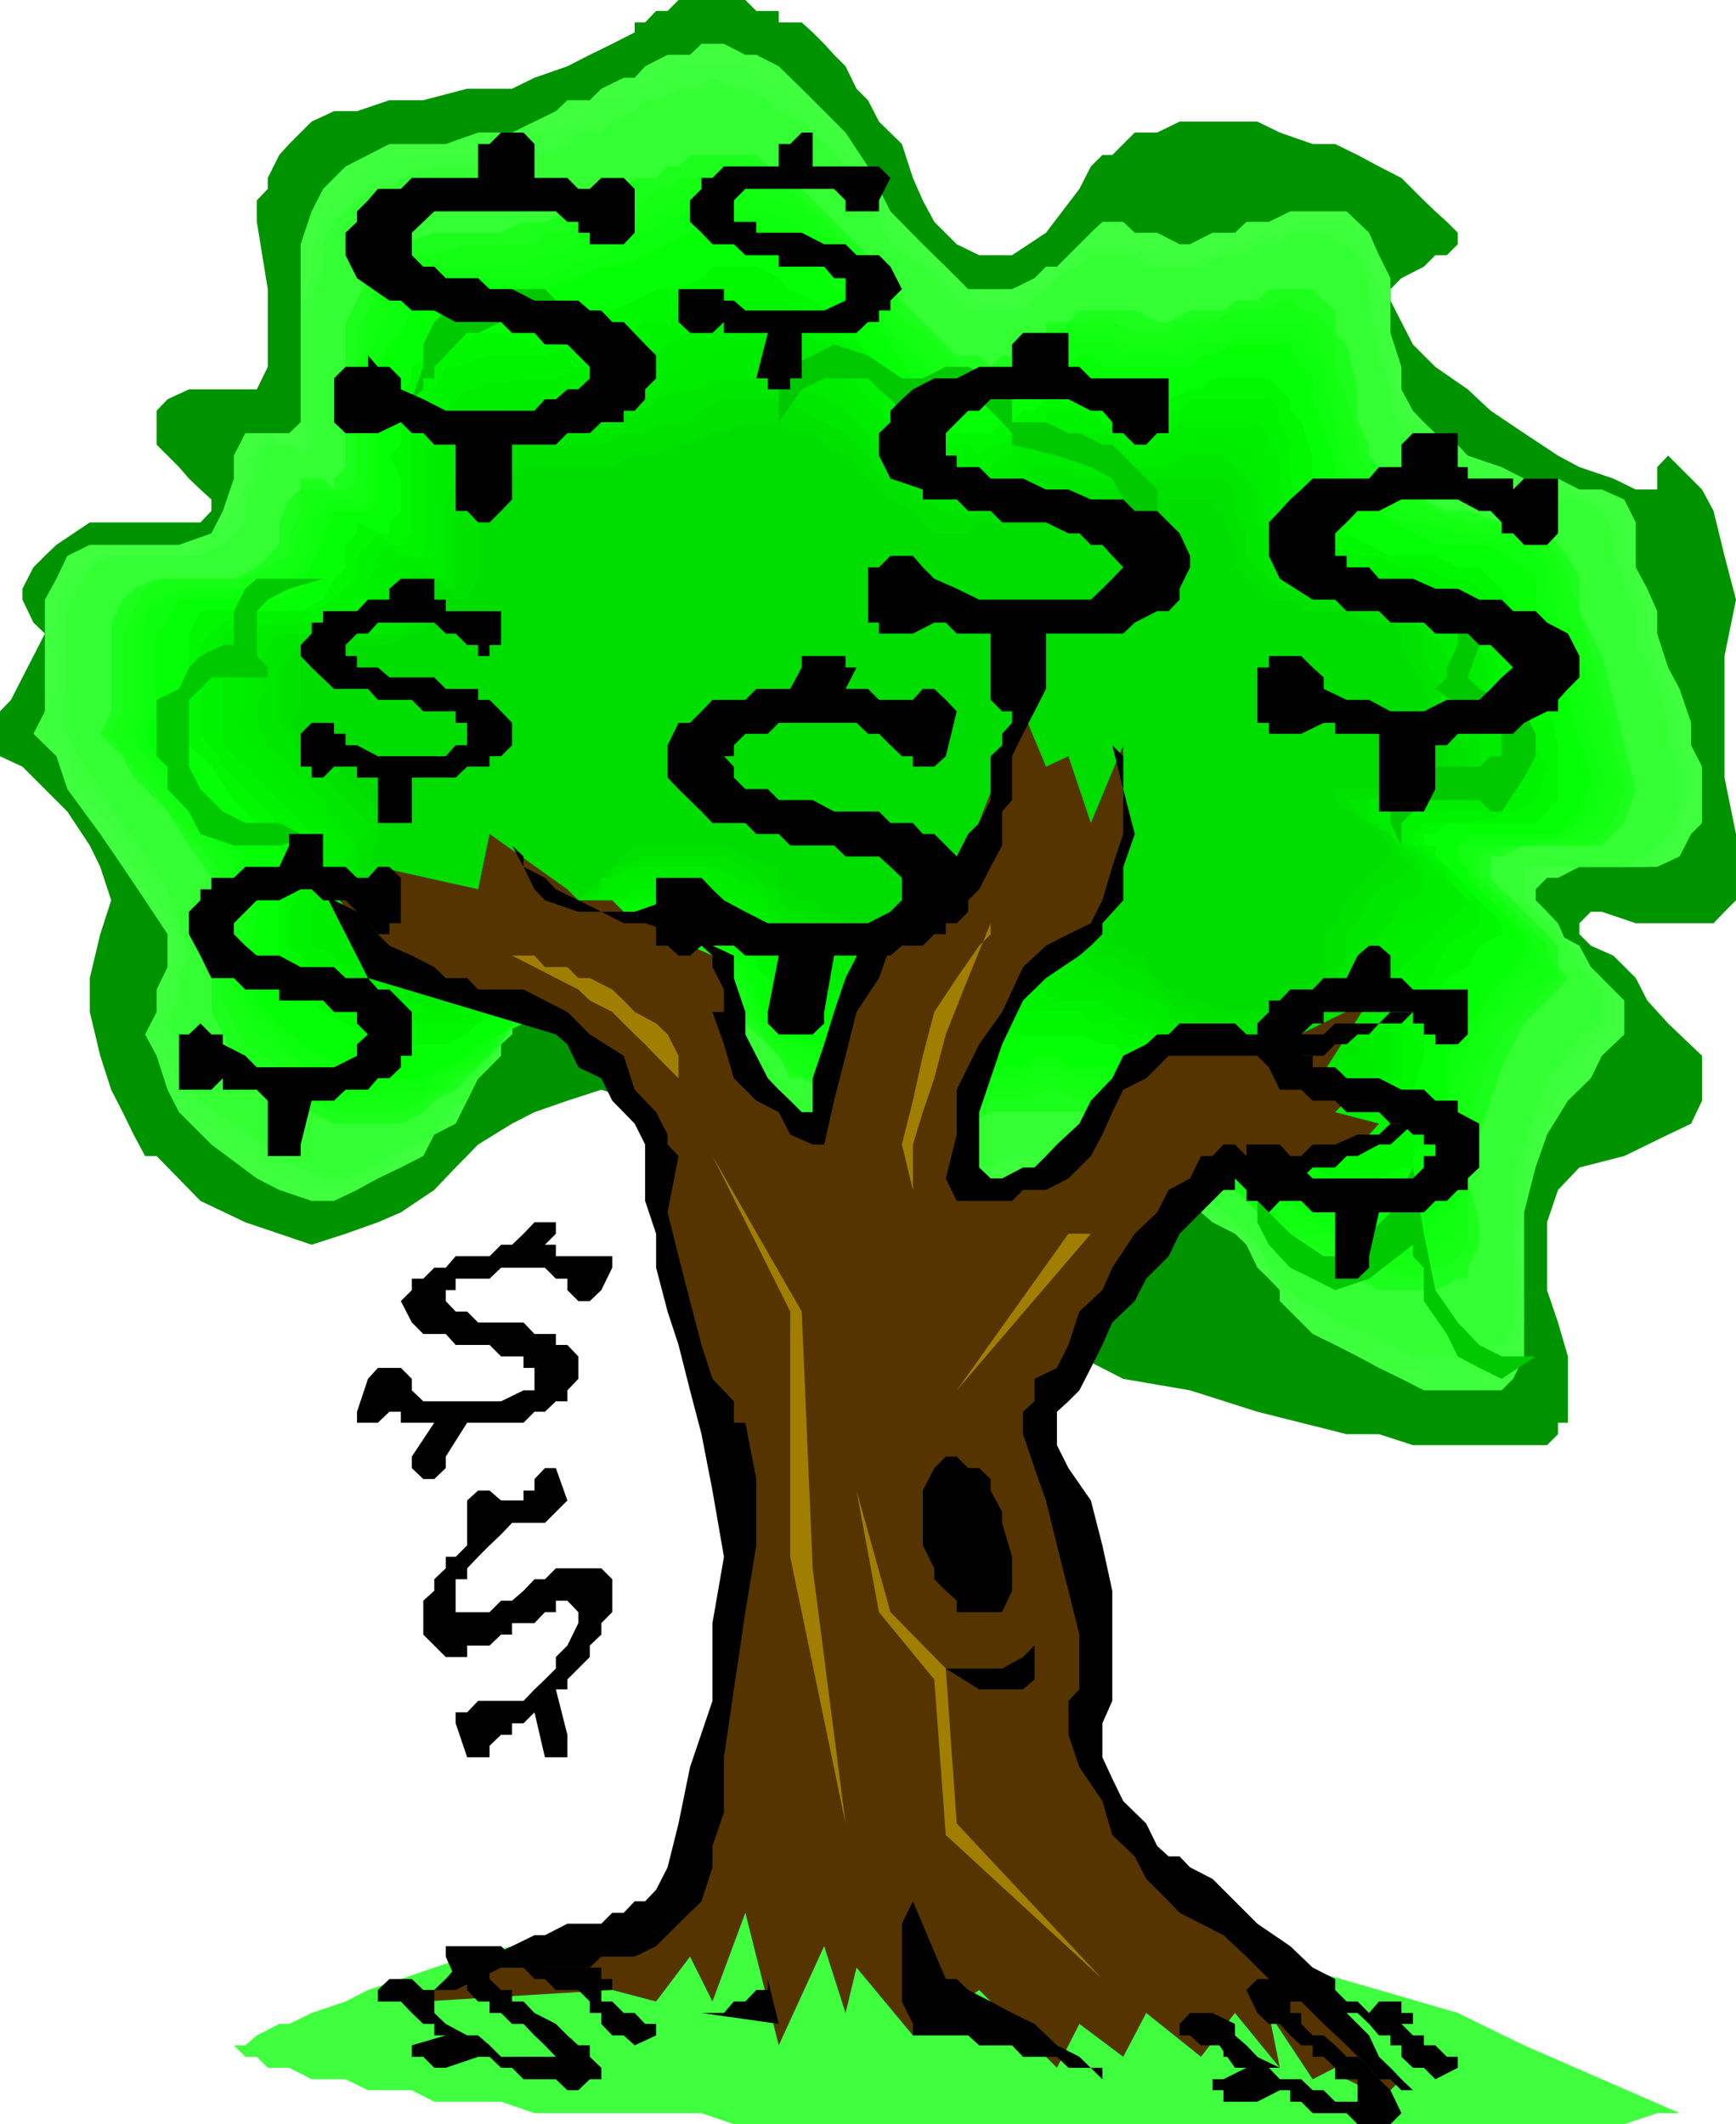
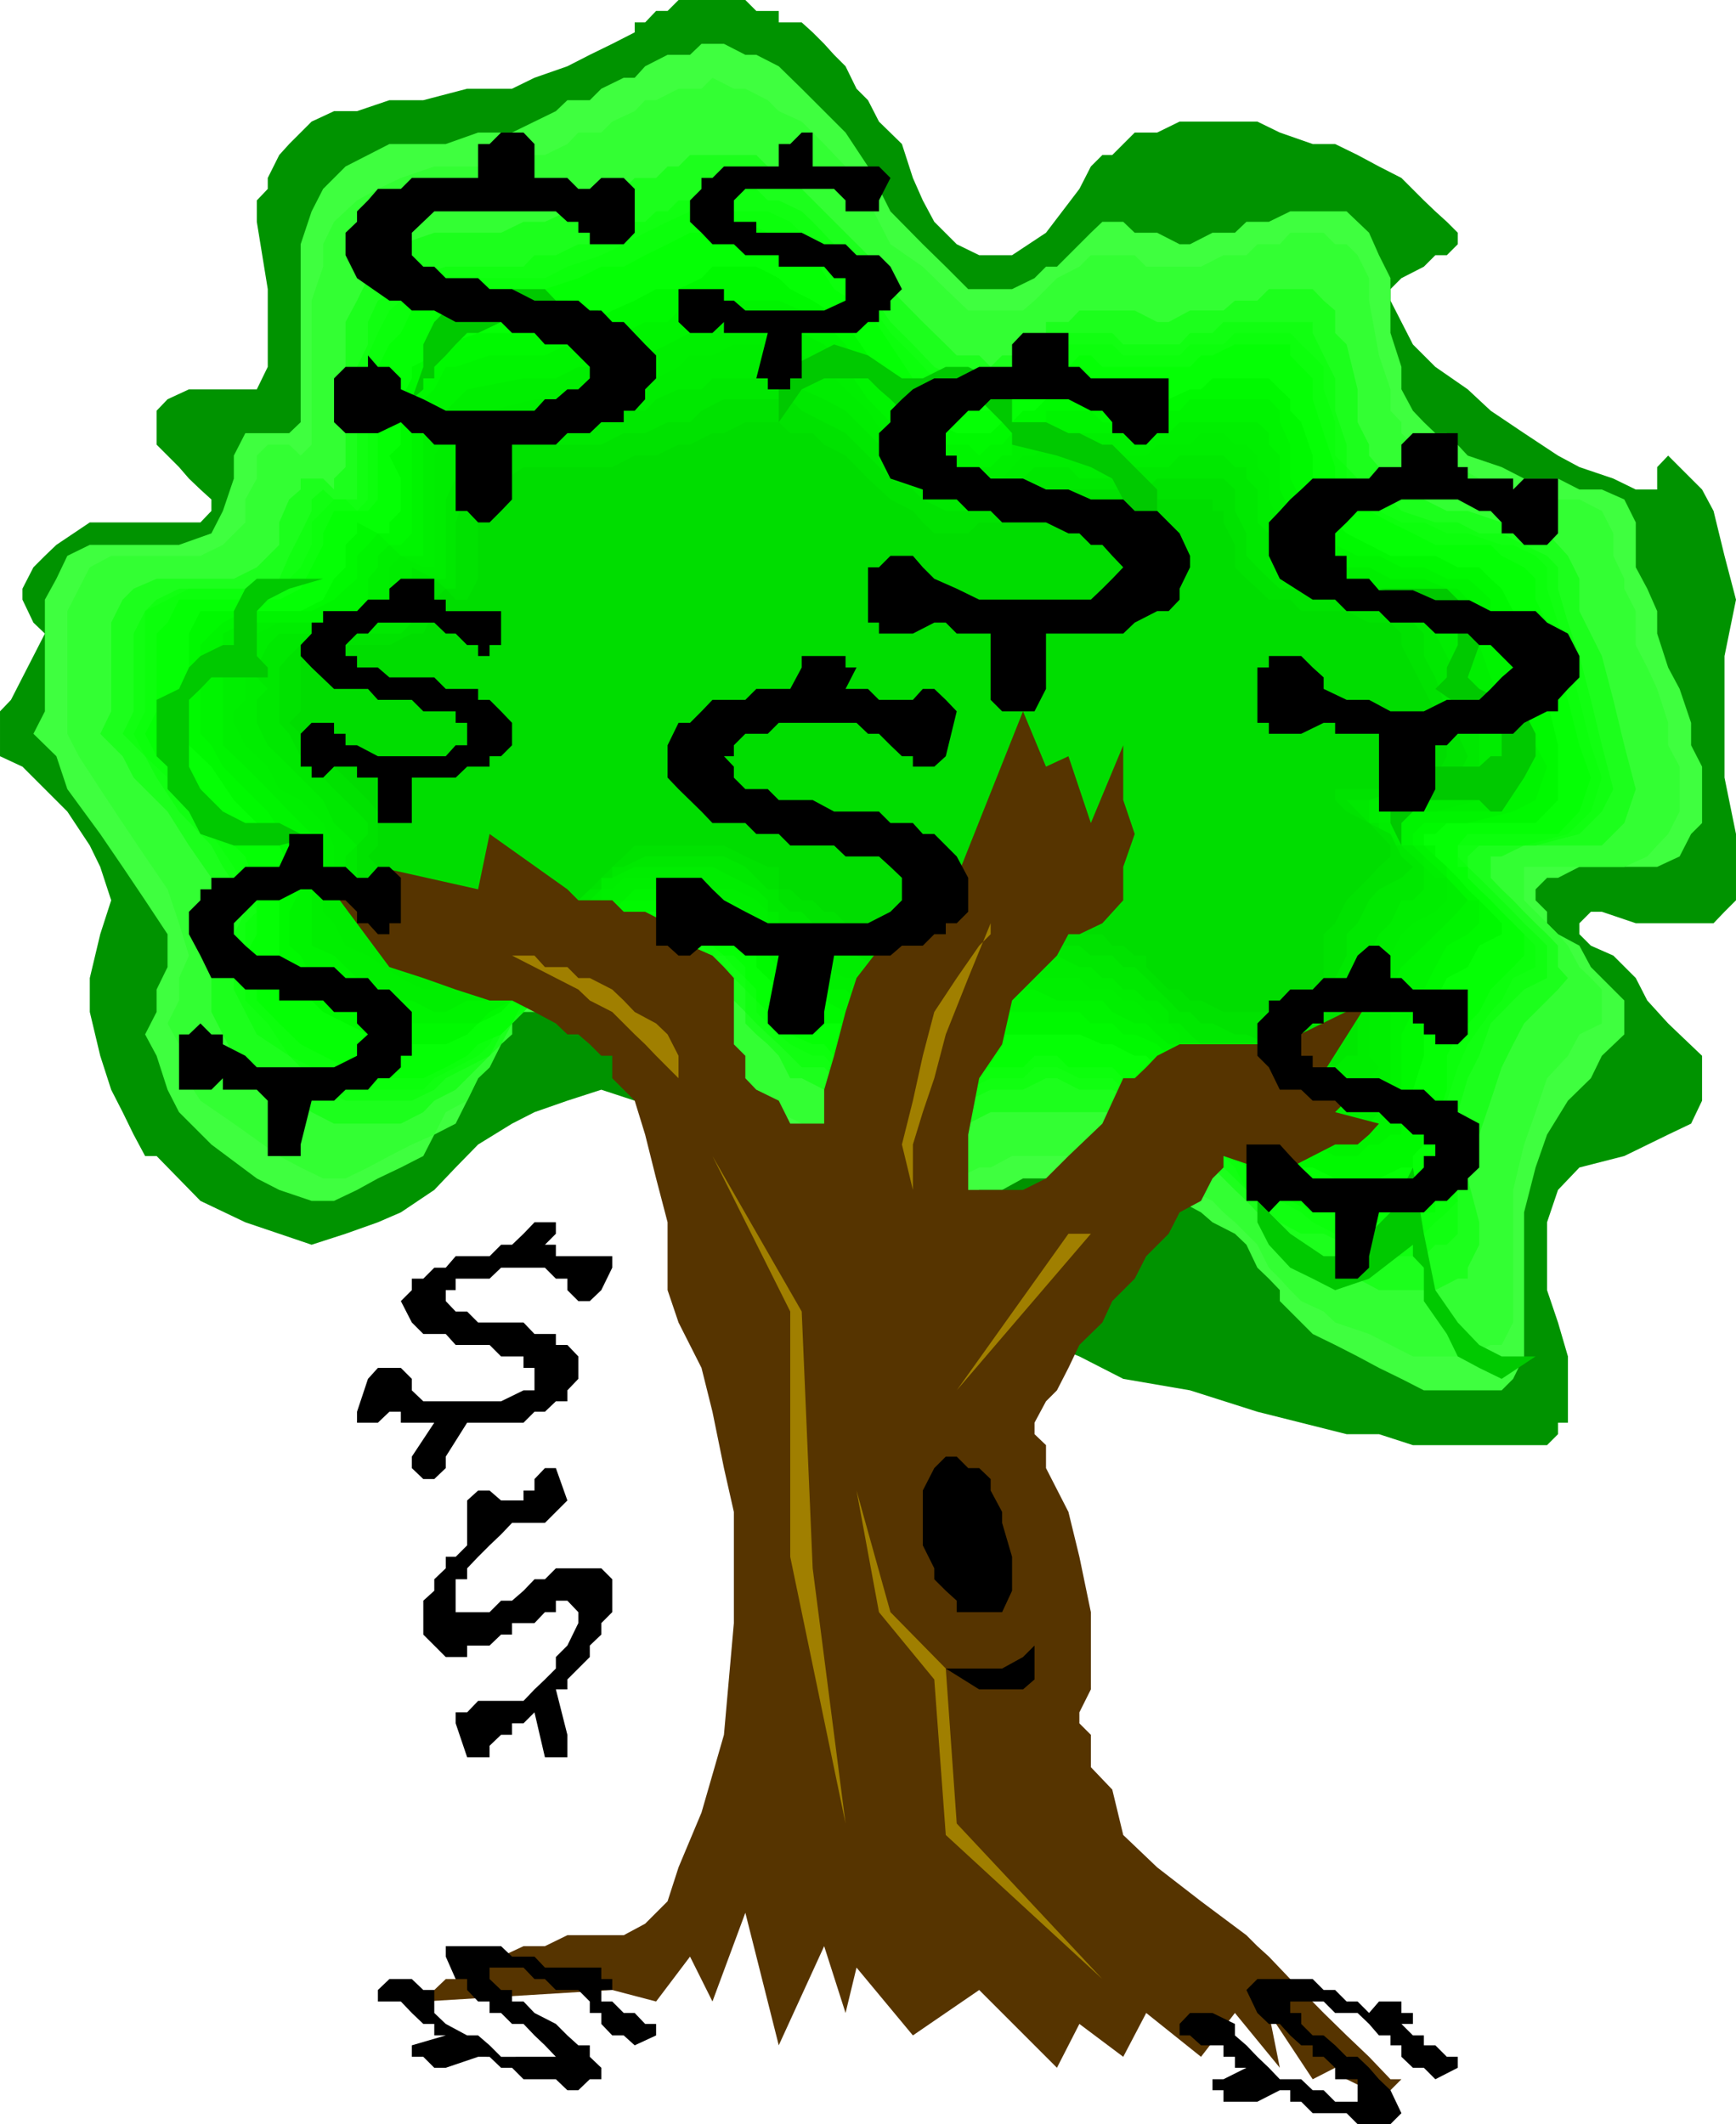
<svg xmlns="http://www.w3.org/2000/svg" width="332.602" height="407">
-   <path fill="#3fff3f" d="M193.902 407h-53.3l-6.2-2.102h-32L96 402.7H83.203l-4.3-2.199H70.5l-4.297-2.102h-6.5l-4.3-2.199H51.3l-2.098-2.101H47l-2.2-2.2H47L49.203 390l4.297-2.203h1.902l4.301-2.098 6.5-2.199 4.297-2.203 6.3-2.098L83.204 377l6.297-2.102 8.602-2 6.3-2.101H113l10.602-2.2 8.601-2.097h21.399l10.5-2.203 10.8 2.203h23.301l13 2.098 12.7 2.199 12.699 2.101L249.3 377l14.902 4.297 15.098 4.402L292 391.9l14.902 6.5 14.899 6.5H317.5l-6.297 2.1h-117.3" />
  <path fill="#009300" d="M4.3 114.898v-2.101l2.102-4.098 2.2-2.199 2.199-2.102 6.402-4.3h21.2l2.097-2.2V95.7l-2.098-1.902-2.199-2.098-1.902-2.199-2.2-2.203L30 85.199v-6.5l2.102-2.199 4.101-1.902h13l2.098-4.301V55.398L49.203 42.5v-4.102l2.098-2.199v-2.101l2.199-4.399 1.902-2.101 4.301-4.301 4.297-2h4.402l6.2-2.098h6.5L89.5 17h8.602l4.3-2.102 6.301-2.199L113 10.5l4.3-2.102 4.302-2.199V4.297h2l2.101-2.2h2.2L130 0h12.8l2.102 2.098h4.301v2.199h4.399l2.101 1.902 2.2 2.2L159.8 10.5l2.2 2.2 2.102 4.3 2.199 2.2 2.101 4.097 4.399 4.3 2.101 6.5 1.899 4.301L179 42.5l4.3 4.297 4.302 2.101h6.3l6.5-4.3 6.399-8.399L209 31.9l2.203-2.2h1.899l4.3-4.3h4.301L226 23.296h14.902l4.301 2.101 6.297 2.2h4.3l4.302 2.101 4.101 2.2 4.297 2.199 4.3 4.3L275 40.5l2.203 2 2.098 2.098v2.199l-2.098 2.101H275l-2.2 2.2-4.3 2.199-2.098 2.101v2.2l2.098 4.101L270.703 66 275 70.297l6.203 4.3 4.399 4.102L292 83l6.5 4.297 4.102 2.203 6.5 2.2 4.3 2.097h4.098V89.5l2.102-2.203L321.8 89.5l4.3 4.297 2.2 4.101 2.101 8.602 2.2 8.398-2.2 10.801V149l2.2 10.797V172.5l-2.2 2.2-2.101 2.198h-14.899l-6.5-2.199H304.8l-2.2 2.2V179l2.2 2.2 4.3 1.898 4.301 4.3 2.2 4.301 4 4.399 2.199 2.101 4.3 4.098v8.601l-2.1 4.399-4.398 2.101-8.399 4.102-8.601 2.2-4.102 4.3-2.098 6.2v13l2.098 6.198 1.902 6.5v12.7H298.5v2.199l-2.098 2.101h-25.699l-6.5-2.101H258l-17.098-4.297L228 266.398l-12.797-2.199-8.402-4.3L196 255.597l-8.398-2.2-6.399-4.101-6.3-4.297-4.301-4.3-6.5-2.2-4.301-4.3-6.2-4.102-6.5-4.301-4.3-4.297-6.301-4.102-8.598-4.3-6.3-2.2-6.399-2.101-6.5 2.101-6.3 2.2-4.301 2.199-6.5 4-4.301 4.402L83.203 228l-6.402 4.297-4.399 1.902-6.199 2.2-6.5 2.101-6.203-2.102L47 234.2l-8.598-4.101L30 221.5h-2.2l-2.198-4.102-2.102-4.3-2.2-4.301-2.097-6.5-2-8.399v-6.5l2-8.398 2.098-6.5-2.098-6.402-2-4.098-4.3-6.5-8.602-8.602-4.301-2v-8.601l2.102-2.2 2.199-4.3 2.101-4.098 2.2-4.3-2.2-2.102-2.101-4.399" />
  <path fill="#3fff3f" d="M98.102 196.098v2.101H96v1.899l-2.2 4.402-2.198 2.098-2.102 4.3-2.2 4.399-4.097 2.101-2.101 4.102-4.301 2.2-4.399 2.097-4 2.203L64 230.098h-4.297L53.5 228l-4.297-2.203-8.703-6.5-6.2-6.2-2.198-4.3-2.102-6.5-2.2-4.098 2.2-4.3v-4.301l2.102-4.301V179l-4.301-6.5-4.301-6.402-4.297-6.301-6.3-8.598-2.102-6.3-4.399-4.301 2.2-4.301v-21.399l2.199-4 2.101-4.398 4.301-2.102h17.098L40.5 102.2l2.203-4.3 2.098-6.2v-4.402L47 83h8.402l2.2-2.102V46.797l2.101-6.297 2.2-4.3 4.3-4.302L70.5 29.7l4.102-2.101h10.8l6.2-2.2h6.5l4.3-2.101 4.098-2 2.203-2.098H113l2.203-2.2 4.297-2.102h2.102l2-2.199 4.3-2.199h4.301l2.2-2.102h4.3l4.098 2.102h2.101l4.301 2.2 4.399 4.3 4.3 4.297L162 25.398l4.3 6.5 4.302 8.602 6.199 6.297 4.402 4.3 4.297 4.301h8.402l4.301-2.101 2.2-2.2h2.097l2.203-2.199 2.098-2.101 2.199-2.2 2.203-2.097h4l2.2 2.098h4.3L226 46.797h2l4.3-2.2h4.302L238.8 42.5h4.3l4.102-2H258l2.102 2 2.199 2.098 1.902 4.3 2.2 4.399v10.5l2.097 6.5v4.3l2.203 4.102 2.098 2.2L275 83h2.203l4 4.297 6.5 2.203L292 91.7h6.5l4.102 2.097h4.3l4.301 1.902 2.2 4.399v8.601l2.199 4.098 1.898 4.3v4.301l2.102 6.5L321.8 132l2.199 6.5v4.297l2.102 4.101V157.7L324 159.797l-2.2 4.3-4.3 2h-14.898L298.5 168.2h-2.098l-2.199 2.2v2.101l2.2 2.2v2.198L298.5 179l4.102 2.2 2.199 4.097 6.402 6.402v6.5l-4.3 4.098-2.102 4.3-4.399 4.301-4 6.5-2.199 6.301-2.203 8.598v27.601l-2.098 4.301-2.199 2.2h-14.902l-4.301-2.2-4.297-2.101-4.101-2.2-4.301-2.199-4.301-2.101-2.2-2.2-4.097-4.101v-2.098L243.102 245l-2.2-2.102-2.101-4.398-2.2-2.102-4.3-2.199-2.2-1.902-4.101-2.2-2.098-2.097h-4.3l-4.399-2.203H196L192 228h-4.398l-4.301 2.098h-8.399l-4.3-2.098H166.3l-2.2-2.203-4.3-2.098-4.098-2.199-4.3-2.203-2.2-1.899-4.3-4.3-2.102-4.301-2.2-2.2V204.5l-1.898-2.203-2.203-2.2-2.098-1.898-2.199-2.101-2.203-2.2h-8.398L119.5 191.7h-10.797l-4.3 2.2H100.3l-2.2 2.199" />
-   <path fill="#3aff3a" d="M98.102 196.098v2.101L96 200.098v2.199l-2.2 2.203-4.3 4.297-2.2 4.3-1.898 2.2-4.3 4L76.8 221.5l-2.2 2.2-4.101 2.097L66.203 228h-6.5l-4.3-2.203-4.102-2.098-8.598-6.3-6.5-4.301-1.902-6.5-2.2-4.301-2.101-6.2 2.102-4.398v-4.3l2.199-4.301V179L30 172.5l-4.398-6.402-4.301-8.399-6.2-6.5-2.199-6.3-4.3-4.301v-4.301L10.8 132v-14.902l2.101-6.2 2.2-2.199 4.101-2.199h17l4.297-4.3 4.3-4.302 2.2-4.101V89.5l2.203-4.3L51.3 83l2.199 2.2h4.102V59.5l2.101-6.203v-4.399l2.2-6.398L64 38.398l2.203-2.199 4.297-4.3 6.3-2.2h14.802L96 27.598h4.3l2.102-2.2h4.098l4.3-2.101 2.2-2 2.203-2.098h4.297L121.602 17l4.101-2.102h2.2L130 12.7h12.8l2.102 2.2 4.301 2.1 4.399 2.2 4.3 4.097L162 29.699l4.3 6.5 4.302 6.301 6.199 6.398 4.402 4.399 4.297 2.101 2.102 2.2h6.3l2.098-2.2h4.402l2.098-2.101 2.203-2.2 2.098-2.199L209 46.797h8.402l4.301 2.101h10.598l2.101-2.101h4.399l4.3-2.2h2.102l4.098-2.097H258l2.102 2.098 2.199 2.199v4.3l1.902 4.301 2.2 10.602v6.5l2.097 4v2.2l2.203 2.198L272.801 83 275 85.2l4.3 2.097 6.302 2.203 4.3 2.2 6.5 2.097h4l4.399 1.902 4.3 2.2 2.102 2.199v6.402l2.2 2.2v4.097l2.199 4.3v4.301l1.898 6.5 2.102 4.102 2.199 6.5v4.297l2.199 4.101v6.399l-2.2 2.203v4.297L319.603 162l-4 4.098h-19.2l-2.199 2.101v4.301l2.2 2.2 2.097 2.198 1.902 4.301 2.2 1.899 4.3 4.3 2.2 4.301v4.399l-4.301 4-2.2 4.402-4.101 4.297-2.098 6.5L292 221.5v8.598l-2.098 8.402L292 249.297v4.101l-2.098 4.301-2.199 2.2-2.101 2.199-2.2 2.101H275l-4.297-2.101h-4.3l-4.102-2.2L258 257.7l-4.398-2.101-2.102-2.2-4.297-4.101-2-2.098-2.101-2.199v-2.102l-2.2-4.398-2.101-2.102-4.399-2.199-2.101-1.902-4.301-2.2-2-2.097-4.297-2.203h-4.3l-2.2-2.098h-21.3L192 225.797h-4.398L183.3 228h-8.399l-4.3-2.203h-2.2l-4.3-2.098-4.301-2.199-4.098-2.203-2.101-1.899-4.399-2.101-2.101-2.2-2.2-2.199-2.101-4.3-2.2-2.098v-2.203l-1.898-2.2V198.2l-4.3-2.101-2.2-2.2H130l-4.297-2.199h-23.3l-2.102 2.2-2.2 2.199" />
  <path fill="#3f3" d="m100.3 193.898-2.198 2.2v2.101L96 200.098l-2.2 4.402-2.198 2.098-2.102 4.3-4.098 2.2-2.199 4.3-4.3 1.899-4.301 2.203-4.102 2.2-4.297 2.097h-4.3l-4.301-2.098L53.5 221.5l-8.7-6.203-6.398-4.399-4.101-6.398v-4.402l-2.2-4 2.2-4.399v-4.3l1.902-4.301-1.902-6.2-2.2-6.5-4.3-6.3-4.301-6.399-4.297-6.5-4.101-6.3-2.2-4.301v-23.5l2.2-4.301 2.101-4.098 4.098-2.199h17.101l4.301-2.102 4.297-4.3v-4.399l2.203-4v-4.402l2.098-2.098h4.101l2.2 2.098 2.101-2.098V57.598l2.2-6.5v-4.301L64 42.5l4.402-4.102 4-2.199 4.399-2.101 6.402-2.2h14.899L100.3 29.7h4.101l4.301-2.101 2.098-2.2h4.402l2.098-2.101 4.3-2 2-2.098h2.102L130 17h4.402l2.098-2.102L140.602 17h2.199l4.3 2.2 2.102 2.097 4.399 2 4.3 4.3L162 31.899l4.3 6.5 4.302 8.399 6.199 4.3 4.402 4.301L185.5 59.5H196l2.203-1.902 2.2-2.2 2.097-2.101 4.3-2.2 2.2-2.199h8.402l2.2 2.2h10.5l4.3-2.2h4.399l2.101-2.101h4.301l2-2.2h6.399l2.199 2.2H258l2.102 2.101 2.199 4.399v4.3l1.902 10.5 2.2 6.5V78.7l2.097 2.2V83l2.203 2.2L275 87.296l4.3 2.203 4.102 2.2 6.5 2.097h4.301l4.297 1.902h4.102l4.3 2.2 2.2 4.3v4.301l2.101 4.398v1.899l2.2 4.3v6.5l2.199 4.301L317.5 132l2.102 6.5v4.297l2.199 4.101v8.602l-2.2 4.297L317.5 162l-1.898 2.098-4.399 2H292v6.402l2.203 2.2 2.2 2.198L298.5 179l1.902 2.2 2.2 4.097 2.199 2.101 2.101 2.2v6.5l-4.3 2.101-2.2 4.098-4 4.3-2.199 6.5-2.203 6.2-2.098 8.703v25.398l-2.199 4.301h-2.101l-4.399 2.2h-10.5l-4.3-2.2-4.102-2.101-6.5-2.2-2.2-2.101-4.3-2-2.098-2.098-2-2.199-2.101-2.102-2.2-4.398-4.3-4.3-2.2-1.903-2.101-2.2L228 228l-2-2.203-4.297-2.098h-4.3l-4.301-2.199h-19.2l-4.101 2.2h-2.2l-4.3 2.097H179l-4.098-2.098h-6.5l-4.3-2.199-4.301-2.203-4.098-1.899-2.101-2.101-4.399-2.2-2.101-2.199-2.2-2.101-2.101-2.2-2.2-4.3v-4.098l-1.898-2.101-2.203-2.2h-2.098L130 191.7h-2.098l-4.3-2.101H106.5l-2.098 2.101h-2l-2.101 2.2" />
  <path fill="#1cff1c" d="M104.402 187.398h-2v4.301l-2.101 2.2-2.2 2.199-2.101 4-8.7 8.699-4.097 2.101-2.101 2.2-4.301 2.199H64l-4.297-2.2-8.402-6.5-6.5-4.3-2.098-4.098-2.203-4.3v-12.7l2.203-4.3V172.5l-2.203-4.3-4.297-6.2-4.101-6.5-6.5-6.5-2.102-4.102-4.297-4.3 2.098-4.301v-17l2.199-4.399 2.102-2.101L30 110.898h14.8l4.403-2.199 4.297-4.3v-4.301l1.902-4.399 2.2-1.902v-2.098h4.3L64 93.797v-2.098l2.203-2.199V61.7l2.2-4.102 2.097-4.301 1.902-4.399 4.399-2.101 6.402-2.2H96l4.3-2.097h4.102l4.301-2h2.098l4.402-2.102h2.098l4.3-4.3h4.102l2.2-2.2H130l2.203-2.199h12.7l2.199 2.2 4.3 2.199 2.2 2.101L166.3 48.9l4.3 6.5 6.2 6.3 4.403 4.3 2.098 2.098h4.3l2.2 2.199 2.199-2.2h4L198.203 66l2.2-2.203v-2.098h4.3l2.098-2.199h10.601l4.301 2.2h2.2L228 59.5h6.402l2.2-1.902h4.3l2.2-2.2h8.398l2.102 2.2L255.8 59.5v4.297L258 66l2.102 8.598v6.3L262.3 85.2v2.098l1.902 2.203 4.297 4.297 4.3 1.902 4.403 2.2h4l6.5 2.199H292l4.402 2.101 2.098 2.2 1.902 2.101 2.2 4.398v6.2l4.3 8.601 2.2 8.399 2.101 8.699 2.2 8.402-2.2 6.5-4.3 4.301H292l-4.297 2.098h-2.101v4.101l2.101 2.2 2.2 2.101 2.097 2.2 2.203 2.198 2.2 2.102 2.097 2.2v4.097l1.902 2.101-1.902 2.2-2.098 2.101-4.402 4.399-2.098 4-2.199 4.402-2.101 6.398-2.2 6.5-2.199 8.399 2.2 8.402v4.301l-2.2 4.398V245h-1.902L275 247.2h-10.797l-4.101-2.2-4.301-2.102H251.5l-2.2-2.199-4.097-2.199-2.101-2.102-2.2-4.101-2.101-2.2-2.2-2.097-2.199-2.203-2.101-2.098-2.2-2.199-2.101-2.203-2-1.899h-4.297l-2.101-2.101-4.399-2.2h-25.402l-4.301 2.2h-14.898l-2.2-2.2h-4.3l-4.301-2.199-1.899-2.101-4.3-2.2h-2.2l-2.199-4.3-2.101-2.2-2.2-1.898-2.101-2.101v-2.2l-2.2-2.199v-2.101h-1.898l-4.3-2.2-2.2-2.101H106.5l-2.098 2.101" />
-   <path fill="#15ff15" d="m104.402 187.398-2 2.2-2.101 2.101v4.399L96 198.199l-2.2 1.899-2.198 4.402-4.301 2.098-1.899 2.199-4.3 2.101-4.301 2.2H64l-4.297-2.2L53.5 204.5l-6.5-4.402-2.2-4-2.097-4.399v-10.5l2.098-4.3V172.5l-2.098-4.3-4.3-6.2-6.301-6.5L27.8 149l-4.301-4.102-2.2-4.3 2.2-4.301v-14.899l2.102-4.3 2.199-4.301 4.3-1.899H47l4.3-2.199 4.102-2.199v-4.3l2.2-4.302v-4.101h8.601l2.2-2.098V63.797L70.5 59.5l1.902-4.102 2.2-4.3 4.3-2.2h4.301l6.297-2.101h12.902l2-2.2h4.301l2.098-2.097h4.402l2.098-2h4.3l2-2.102 2.102-2.199h2.2L130 34.098h6.5l2.203-2.2h1.899l4.3 2.2h2.2l4.3 2.101 2.2 2.2 4.3 4.101L162 46.797l4.3 4.3 4.302 8.403 6.199 4.297 4.402 4.3 2.098 2.2h10.601l2.098-2.2L198.203 66l2.2-2.203h2.097l2.203-2.098h8.399l4.3 2.098h6.5L226 61.699h6.3l4.302-2.199h6.5l2.101-1.902h2l2.098 1.902h2.199l2.102 2.2L255.8 66v4.297L258 76.5l2.102 6.5v4.297L262.3 89.5v2.2l1.902 2.097h2.2l4.3 1.902L275 97.9l6.203 2.199h4.399l4.3 2.101h4.301l2.2 2.2 2.097 2.101 1.902 4.398 2.2 6.2 2.199 8.601 2.101 8.399 2.2 8.699 2.101 8.402-2.101 6.5-4.302 4.3h-17.098l-4.3 2.098v4.101l6.5 6.5 2.097 2.2 2.203 2.101 2.2 2.2v1.898l2.097 2.199v2.101l-4.297 4.301-2.203 2.2-4.297 4.3-2.101 4.098-4.399 13V238.5l-1.902 2.2-2.098 2.198H275L270.703 245l-4.3-2.102H258l-2.2-2.199-4.3-2.199-4.297-2.102-4.101-2.199-2.2-1.902-2.101-2.2-2.2-2.097v-2.203l-2.199-2.098-2.101-2.199-2.2-2.203-2.101-1.899-4.098-2.101h-2.199l-4.3-2.2-2.2-2.199h-8.402l-4.301-2.101h-2.098L196 210.898h-6.2l-4.3 2.2h-14.898l-2.2-2.2h-4.3l-4.301-2.101-1.899-2.2h-4.3l-2.2-2.097-2.199-2.203-2.101-2.2-2.2-4-2.101-2.199V191.7l-2.2-2.101-1.898-2.2-2.203-2.101h-4.297l-2.203-2.2h-21.297l-2.203 2.2h-2.098v2.101" />
  <path fill="#1f1" d="M104.402 185.297v2.101l-2 4.301-2.101 2.2-4.301 4.3-2.2 4.098-4.3 2.203-4.098 2.098-2.199 2.199-4.3 2.101h-12.7l-4.3-2.101-6.5-6.5-6.2-4.098L47 193.9l-2.2-4.301V179l2.2-4.3v-2.2l-4.297-6.402L40.5 162l-6.2-6.5L30 149l-2.2-4.102-4.3-4.3 2.102-4.301v-14.899l2.199-4.3 2.199-2.2 4.3-2.101h14.903l4.297-1.899 1.902-4.398 2.2-4.3 2.101-4.302V95.7l2.2-1.902L64 95.699h4.402V70.297L70.5 66v-4.3l1.902-4.102 4.399-2.2 2.101-2.101 6.5-2.2h14.899l2.101-2.199h4.098l4.3-2.101h2.2l4.3-2.2 2.2-2.097h4.102l2.101-2h2.2L130 38.398h4.402L136.5 36.2h8.402l2.2 2.2h2.101l4.399 2.101 2.101 2 4.098 4.297 2.199 4.3 4.3 4.301 4.302 6.301 4.3 4.301L179 70.297l4.3 2.203h4.302l2.199 2.098L192 72.5h1.902L196 70.297l2.203-2.2h2.2l4.3-4.3h8.399L215.203 66H226l2-2.203h4.3l2.102-2.098H251.5v2.098l2.102 4.3L255.8 72.5v6.2l2.2 6.5v4.3l2.102 2.2v2.097h2.199l4.101 1.902 2.098 2.2 6.5 2.199h4.3l4.102 2.101h4.301l4.297 2.2 4.402 2.101 2.098 2.2v4.097l1.902 6.5 2.2 6.402 2.199 8.399 2.101 8.699 2.2 8.402-2.2 4.301-4.3 4.297-8.399 2.203h-10.8l-2.2 2.098v2l2.2 2.101 6.5 6.5 2.097 2.2 2.203 2.101 2.2 2.2v6.198l-4.403 2.2-2.098 2.101-4.3 4.399-2.2 6.199-2.199 4.3-1.902 6.5v23.301l-2.098 2.102H275l-2.2 2.2h-10.5l-4.3-2.2-4.398-2.102H249.3l-4.098-2.199-2.101-1.902-2.2-2.2L238.8 228l-2.2-2.203-2.199-2.098-2.101-2.199-2.2-2.203-2.101-1.899-2-2.101-2.098-2.2h-4.3l-2.2-2.199-4.3-2.101H206.8l-4.301-2.2h-2.098l-4.402 2.2h-6.2l-4.3 2.101h-14.898l-2.2-2.101h-4.3l-4.301-2.2-1.899-2.097h-4.3l-2.2-2.203-2.199-2.2-2.101-1.898-2.2-2.101-2.101-2.2v-4.3l-2.2-2.2-1.898-2.101H136.5l-2.098-2.2H130l-2.098-1.898h-12.699l-4.402 1.899H106.5v2.199h-2.098" />
  <path fill="#0cff0c" d="m106.5 183.098-2.098 2.199v2.101l-2 2.2-2.101 2.101v2.2L96 196.097l-2.2 4-2.198 2.199L87.3 204.5l-4.098 2.098-2.101 2.199h-12.7l-4.402-2.2-8.598-4.3-4.101-6.2L47 191.7v-2.101l-2.2-4.301L47 181.2v-4.3l2.203-2.2L47 170.4l-2.2-4.301-4.3-6.301-4.297-4.297-4.101-6.5-4.301-4.102-2.2-4.3 2.2-4.301v-19.2l4.3-2.199 4.102-2.101h15.098l4.101-1.899 2.2-2.199 2.101-4.3v-4.301l2.2-2.2L64 95.7h2.203l2.2 2.2 2.097-2.2V68.098l1.902-4.301 2.2-4.297 2.199-1.902 4.3-2.2 4.301-2.101h19l4.301-2.2 6.5-2.199 4.297-2.101 4.102-2.2 4.3-2.097 4.301-2h14.899l4.3 2 4.301 4.297 4.098 4.3 6.5 6.5 4.3 6.2 4.301 4.3L179 72.5l4.3 2.098 2.2 1.902h4.3l2.2-1.902h1.902l4.301-4.301h2.2l2.097-2.2L204.703 66h8.399l2.101 2.098H226L228 66h6.402l2.2-2.203h10.601L249.301 66l2.199 2.098 2.102 2.199v4.3l2.199 6.301v6.399L258 89.5v4.297h2.102l2.199 1.902 1.902 2.2 4.297 2.199h4.3l4.403 2.101h4l6.5 2.2h2.2l4.3 2.101 2.2 2.2v4.097l2.097 6.5 1.902 6.402 2.2 8.399 2.199 8.699 2.101 6.203-2.101 6.5-4.399 4.297L292 162h-12.7v2.098l1.903 2v2.101l2.2 2.2 2.199 2.101 2.101 2.2 2.2 2.198L292 179l2.203 2.2v4.097l-4.3 2.101-2.2 4.301-2.101 2.2-4.399 6.199-1.902 4.402-2.098 6.398v14.899l2.098 4.3-2.098 2.2-2.203 1.902-2.2 2.2h-17l-4.3-2.2-2.2-1.902-4.097-2.2-4.3-2.097H238.8l-2.2-4.3-2.199-2.2-2.101-2.203-2.2-1.899-2.101-2.101-2-2.2-4.297-2.199-2.101-2.101h-4.399l-2.101-2.2H206.8l-4.3-2.097h-4.297L196 206.598h-6.2l-4.3 2.199h-14.898l-2.2-2.2h-4.3L159.8 204.5l-1.899-2.203h-2.199l-4.3-2.2-2.2-1.898-4.3-4.3v-2.2l-2.102-2.101v-2.2l-2.2-2.101-1.898-2.2H136.5l-2.098-1.898h-25.699l-2.203 1.899" />
  <path fill="#05ff05" d="m106.5 183.098-2.098 2.199v2.101l-2 2.2-2.101 2.101-2.2 4.399L96 198.199l-4.398 1.899-2.102 2.199-4.098 2.203-4.3 2.098H70.5l-4.297-2.098-8.601-4.402-4.102-4-4.297-4.399v-4.3L47 183.097 49.203 179v-8.602l-2.203-6.3-4.297-4.301-4.3-6.5L34.3 149l-4.3-4.102-2.2-4.3 2.2-4.301v-14.899l2.102-2.101 2.199-4.399H53.5l4.102-2.101 2.101-4.098 2.2-4.3v-2.2L64 97.9h6.5l1.902-2.2V70.297l2.2-4.297 2.199-2.203 2.101-4.297 4.301-1.902h4.098l6.5-2.2h10.601l6.399-2.101 4.402-2.2h4.297l4.102-2.199 4.3-2.101 4.301-2.2h4.297l4.102-2.097h2.199l4.3 2.098 4.301 2.199 4.301 2.101 4.098 6.5 6.5 4.102 8.601 13L179 74.598l4.3 1.902 2.2 2.2h4.3l2.2-2.2h1.902L196 74.598h2.203l2.2-2.098 2.097-2.203h2.203l2.098-2.2H209l2.203 2.2H228l2.102-2.2h2.199L236.6 66h10.602v2.098l2.098 2.199 2.2 2.203v4l2.102 6.5 2.199 6.5v2.2L258 93.796v1.902l2.102 2.2h2.199l4.101 2.199 4.301 2.101 4.297 2.2h10.602l2.101 2.101 4.297 2.2 2.203 2.198v4l2.2 4.399 2.097 8.601 1.902 6.2 2.2 8.699L304.8 149l-2.2 6.5-4.101 4.297h-17.297L279.301 162v4.098h1.902v2.101l2.2 2.2 2.199 2.101 2.101 2.2 2.2 2.198L292 179v4.098l-2.098 2.199-4.3 4.3-2.2 4.301-4.101 4.301-2.098 4.098v6.5l-2.203 6.5 2.203 8.402v2.098l-2.203 4.3v2.2h-2.2l-4.3 1.902H258l-2.2-1.902h-4.3l-4.297-2.2-4.101-2.097-2.2-2.203-2.101-2.098-2.2-2.199-2.199-2.203-2.101-1.899v-2.101l-2.2-2.2H228l-4.098-2.199-2.199-2.101-2.101-2.2h-4.399l-2.101-2.097h-8.399l-2.203-2.203h-4.297L196 204.5h-8.398l-2.102 2.098h-14.898l-2.2-2.098h-4.3l-4.301-2.203-1.899-2.2h-2.199l-4.3-1.898-2.2-2.101-2.101-2.2-2.2-2.199v-2.101l-2.101-2.2v-2.101l-2.2-2.2h-1.898L136.5 181.2h-2.098l-2.199-2.2H113l-2.2 2.2h-2.097l-2.203 1.898" />
  <path fill="#00f900" d="M108.703 179v2.2l-2.203 1.898-2.098 2.199-2 2.101-2.101 2.2-2.2 2.101L96 193.9l-4.398 2.199L89.5 198.2l-4.098 1.899h-10.8L70.5 198.2l-8.598-4.3-4.3-4.301-2.2-4.301-1.902-2.2V172.5l1.902-2.102v-4.3L53.5 162l-4.297-4.3-4.402-4.403-4.301-6.399-4.297-4.101-1.902-2.2v-4.3l1.902-2.2v-12.699l2.2-4.3h19.199l4.3-2.2 2.098-4 2.203-2.199v-4.3l2.2-2.2v-2.101l4 2.101h2.199v-2.101l2.199-2.2V91.7l-2.2-4.402 2.2-2.098v-8.7l2.101-4v-2.203l4.301-2.2 2.2-2.097 6.199-2.203h10.8l6.301-2.098H113l4.3-2.199 4.302-1.902 4.101-2.2H130l4.402-2.101 2.098-2.2h8.402l4.301 2.2 2.2 2.101 4.3 2.2L162 61.699l4.3 6.399 4.302 4.402 4.3 4L179 80.898 183.3 83h6.5l2.2-2.102h1.902L196 78.7h2.203l2.2-2.199h2.097l2.203-1.902h2.098L209 76.5h14.902L228 74.598h2.102L232.3 72.5h10.8l2.102 2.098 2 1.902v2.2l2.098 2.198 2.199 6.399v8.402l2.102 2.2v2.199h2.199l2.199 2.101 4.3 2.2 4.102 2.101H275l4.3 2.2h4.102l2.2 2.198 2.101 1.899 2.2 4.3v4.301l2.097 6.5 4.402 6.2 2.098 8.699v10.5l-4.297 4.402h-17L275 159.797h-2.2V162h2.2v2.098l2.203 2 2.098 2.101 1.902 2.2 2.2 2.101 2.199 2.2 2.101 2.198V179l-4.3 2.2-2.2 4.097-4 2.101L275 191.7l-2.2 4.399v6.199l-2.097 6.5 2.098 6.5v4l-2.098 2.203v2.2H268.5l-4.297 2.097h-8.402L251.5 223.7h-4.297l-4.101-2.199-2.2-2.203-4.3-1.899h-2.2l-2.101-2.101v-2.2l-4.301-4.3-2-2.2h-2.098l-2.199-2.097-2.101-2.203h-2.2l-4.3-2.2h-1.899l-4.402-1.898h-19.2l-2.101 1.899h-14.898l-2.2-1.899h-4.3L162 196.098h-4.098l-2.199-2.2-2.101-2.199h-4.399v-2.101l-2.101-2.2-2.2-2.101v-4.098h-2.101L140.6 179l-1.898-2.102H130l-2.098-2.199h-6.3l-4.301 2.2h-6.5L108.703 179" />
  <path fill="#00f400" d="M110.8 176.898 108.704 179v2.2l-2.203 1.898-2.098 2.199-2 2.101-2.101 2.2-2.2 2.101-4.3 2.2-2.2 2.199h-14.8l-4.399-2.2-6.199-2.199-6.5-4.3-2.101-4.301-2.2-1.899v-6.5l2.2-4.3v-6.301l-2.2-2.098-4.101-6.5L47 151.2l-4.297-4.302-2.203-4.101-2.098-2.2v-17l2.098-2.199 2.203-2.101 4.297-2.2h12.703L64 114.899l2.203-2.101 2.2-1.899V106.5l2.097-2.102 1.902-2.199 2.2 2.2H76.8l2.101-2.2V80.9l2.2-4.399 2.101-1.902 2.2-4.301H87.3l6.5-2.2h10.601L108.703 66h6.5l4.297-2.203 4.102-2.098h4.3L130 59.5l4.402-1.902h14.801l4.399 1.902 4.3 2.2L162 66l4.3 6.5 4.302 4 4.3 4.398L179 83l2.203 2.2h4.297l2.102 2.097 2.199-2.098H192L193.902 83H196l2.203-2.102h2.2V78.7H209l2.203 2.2h8.399l4.3-2.2H226l2-2.199h15.102l2.101 2.2v2.198l2 4.301v6.5l2.098 4v2.2l2.199 2.199v2.101h2.102l2.199 2.2 4.3 2.101h4.102l4.297 2.2h4.3l4.403 2.198h4l2.2 1.899 2.199 2.101v2.2l2.101 4.3 2.2 6.5 2.097 6.2 2.203 8.699 2.2 4.101-2.2 6.399-4.3 2.203-8.7 2.2h-8.402l-2.098 2.097V162h2.098l2.199 2.098 2.203 2v2.101l2.098 2.2 1.902 2.101h2.2v4.398l-2.2 2.102-4 2.2-2.203 4.097-2.2 4.3-2.097 4.301-2.203 4.301v19.2h-2.098l-2.199 1.898h-1.902l-2.2 2.203h-4.3l-4.301-2.203h-2.2l-4.097-1.899h-4.3l-4.301-4.3-4.301-2.2h-2.2v-2.101l-2.101-2.2V204.5l-2-2.203h-2.098l-2.199-2.2-4.3-1.898h-2.2l-2.101-2.101H209l-2.2-2.2h-17l-2.198 2.2h-19.2l-4.3-2.2H162l-4.098-2.199h-2.199l-4.3-4.3-2.2-2.102-2.101-2.2h-2.2V179l-2.101-2.102h-2.2l-1.898-2.199h-4.3L130 172.5h-10.5l-2.2 2.2H113l-2.2 2.198" />
  <path fill="#00ef00" d="M113 172.5v2.2l-2.2 2.198h-2.097V179l-2.203 2.2-2.098 1.898-2 2.199-2.101 2.101-4.301 2.2-2.2 2.101h-4.3l-4.098 2.2h-2.199l-4.3-2.2h-4.301l-6.2-4.3L64 183.097l-4.297-1.899v-13l2.2-2.101v-2l-2.2-4.301-4.3-4.297-4.102-4.3L47 146.897l-4.297-4.101v-21.399l4.297-2.1h17l4.402-2.2 2.098-2.199v-4l1.902-2.199V106.5l2.2-2.102L76.8 106.5h4.3V83l4.301-4.3 4.098-4.102 10.8-2.098h6.2l4.3-2.203h4.403l4.297-2.2h4.102l4.3-2.097 4.301-2.203h4.297l2.203-2.098h10.5l4.399 2.098 4.3 2.203L162 70.297l4.3 6.203 4.302 4.398 4.3 4.301L179 87.297l2.203 2.203h8.598L192 87.297h1.902v-2.098H196L198.203 83h25.7L226 80.898h14.902l2.2 2.102v2.2l2.101 2.097v6.5l2 4.101v2.2l2.098 2.101v2.2h2.199l2.102 2.101 4.398 2.2h4.3l4.102 2.198h6.399l4.402 1.899h2.098l1.902 2.101v4.399l2.2 4.3 2.199 6.2 2.101 4.3 2.2 6.5 2.097 6.301-2.098 4.301-4.3 4.301H268.5v6.5h2.203l2.098 2.098 2.199 2 2.203 2.101 2.098 2.2 1.902 2.101-1.902 2.2-2.098 2.198L275 179l-2.2 2.2-4.3 4.097-2.098 4.3v21.301l-2.199 2.2-1.902 2.199h-13l-2.098-2.2h-4.101l-4.301-2.199h-2.2l-2.199-2.101-4.3-2.2L228 204.5l-2-2.203v-2.2h-2.098l-2.199-1.898-2.101-2.101h-2.2l-4.3-2.2-1.899-2.199H202.5l-4.297-2.101H196l-4 2.101h-8.7l-2.097 2.2h-6.3l-4.301-2.2h-6.5L162 189.598h-4.098l-4.3-4.301h-2.2l-2.199-2.2-2.101-1.898V179h-2.2v-2.102l-2.101-2.199-2.2-2.199h-6.199l-2.199-2.102h-10.601L119.5 172.5H113" />
  <path fill="#00ed00" d="M115.203 170.398v2.102H113l-2.2 2.2v2.198L108.704 179l-2.203 2.2-2.098 1.898-4.101 2.199-2.2 2.101H96l-4.398 2.2h-10.5l-4.301-2.2-6.301-4.3-4.297-1.899L64 176.9l-2.098-2.2v-4.3L64 166.097V162l-2.098-4.3-4.3-4.403-4.102-2.098-2.2-4.3-4.3-4.102-2.2-4.297v-2.203l2.2-2.2v-10.5l2.203-2.199 4.297-2.101h17l1.902-2.2 2.2-4.3v-4.098L76.8 106.5l4.3 2.2h2.102V87.296l4.098-6.399 6.5-2.199 8.601-2.199H113l4.3-1.902 4.302-2.098h4.101L130 70.297l2.203-2.2h4.297L140.602 66h6.5l2.101 2.098h4.399l4.3 2.199 4.098 4.3 4.3 4.102 4.302 6.5 4.3 2.098L179 89.5l2.203 2.2H192l1.902-2.2L196 87.297h2.203l2.2-2.098h4.3l2.098 2.098h12.8l2.102-2.098H228L230.102 83h4.3l2.2 2.2h2.199l2.101 2.097V89.5l2.2 2.2v4l2.101 4.398v4.3l2 2.102h2.098l2.199 2.2 2.102 2.198H258l4.3 1.899h8.403l2.098 2.101h4.402l2.098 2.2v6.5l1.902 6.199 4.399 6.5 2.101 4.3V151.2l-4.3 2.098L275 155.5h-10.797v2.2h2.2v2.097L268.5 162h2.203l2.098 2.098v2l2.199 2.101h2.203v4.301L275 174.7l-4.297 2.198L268.5 179l-2.098 4.098-2.199 4.3-1.902 4.301v10.598l1.902 2.203-1.902 2.098v2.199h-2.2L258 210.898h-6.5l-4.297-2.101h-6.3l-4.301-2.2h-2.2l-2.101-2.097-2.2-2.203-2.101-2.2h-2V198.2l-2.098-2.101h-2.199l-2.101-2.2-2.2-2.199h-2.199l-2.101-2.101H209l-2.2-2.2h-21.3l-2.2 2.2h-12.698l-2.2-2.2H162l-4.098-2.101-2.199-2.2h-2.101l-2.2-1.898-4.3-4.3v-2.2l-2.2-2.199-4.3-2.102H136.5L130 168.2h-10.5l-2.2 2.2h-2.097" />
  <path fill="#00e800" d="M115.203 168.2v2.198L113 172.5l-2.2 2.2v2.198h-2.097L106.5 179l-4.098 2.2-2.101 1.898-2.2 2.199H83.204l-2.101-2.2-6.5-1.898-4.102-4.3-4.297-2.2v-10.601l2.2-2.098-2.2-2.203L64 157.699l-2.098-4.402-4.3-4.297-4.102-4.102-2.2-2.101-2.097-4.297v-4.402L51.301 132l-2.098-2.203v-1.899l2.098-4.3 2.199-2.2h14.902l4-2.101 4.399-4.399v-2.101l2.101-1.899V108.7l4.301 2.2h2.2V95.7l1.898-4 2.199-6.5 4.3-4.3h21.403l4.297-2.2h4.102l2.101-2.199L130 74.598h4.402L136.5 72.5h14.902l2.2 2.098 4.3 1.902L162 78.7l4.3 4.3 4.302 4.297 4.3 4.402 1.899 2.098 4.402 1.902h6.399l2.199-1.902h4.101v-2.098H196l2.203-2.199h6.5l2.098 2.2h8.402l2.2-2.2h6.5L226 87.297h8.402l2.2 2.203h2.199v2.2l2.101 2.097v6.3l2.2 2.102v4.301l2.101 2.2h2l2.098 2.198h2.199l4.3 1.899h4.302l4.101 2.101h6.5l2.098 2.2 2.199 2.199v2.101l2.203 4.301 2.098 4.098 1.902 6.5 2.2 4.3V151.2l-4.102 2.098h-17v4.402h1.902v2.098l2.2 2.203h2.097l2.203 2.098 2.098 2v4.3l-2.098 2.102H268.5l-2.098 4.398-2.199 2.102-1.902 4.098-2.2 4.3v14.899H258l-2.2 2.203h-14.898l-2.101-2.203h-2.2l-4.3-2.2h-2.2L228 198.2l-2-2.101h-2.098v-2.2l-2.199-2.199h-2.101l-2.2-2.101h-2.199l-2.101-2.2h-1.899L209 185.297h-2.2l-4.3-2.2h-14.898l-2.102 2.2h-17.098l-4.3-2.2H162l-2.2-1.898h-4.097L153.602 179h-2.2l-2.199-2.102V174.7h-2.101v-2.2l-2.2-2.102-4.3-2.199-4.102-2.101h-14.898l-4.301 2.101h-2.098" />
  <path fill="#00e200" d="M117.3 166.098v2.101h-2.097v2.2H113l-2.2 2.101-2.097 2.2-2.203 2.198-2.098 2.102h-2l-2.101 2.2H83.203l-6.402-4.302-4.399-2.199L70.5 172.5l-2.098-2.102V162l2.098-2.203v-2.098l-2.098-2.199L64 151.2l-2.098-2.2-4.3-4.102-2.2-4.3L53.5 138.5v-10.602l1.902-2.199 2.2-2.101 2.101-2.2h17.098l2.101-2.101v-2.2l2.2-2.199v-2.101l2.101-1.899 2.2 1.899H87.3v-12.7l2.199-6.3 2.102-4.297 6.5-4.3h17.101L119.5 83h4.102l4.3-2.102h4.301l2.2-2.199 4.3-2.199h12.7l2.199 2.2 4.3 2.198L162 83l4.3 4.297 4.302 4.402 4.3 2.098 1.899 1.902 4.402 2.2h8.598l2.199-2.2h1.902L196 93.797h23.602l2.101-2.098h12.7l2.199 2.098v4.101l2.199 4.301v4.301l2.101 2.2 2.2 2.198 2.101 1.899h4.098l4.3 2.101h2.2l4.3 2.2h6.301l4.301 2.199 2.098 2.101v4.301l2.199 4.098 2.203 6.5 2.098 4.3 1.902 4.301-1.902 4.102-4.301 2.2h-6.5l-6.2 2.097H258l2.102 2.203 2.199 2.2 4.101 2.097 2.098 4.3 2.203 2-2.203 2.102-4.297 2.2-1.902 2.101-2.2 4.398L258 179v4.098l-2.2 4.3 2.2 4.301v4.399h-2.2v2.101l-2.198 1.899h-10.5l-4.301-1.899h-2.2l-4.3-2.101h-2.2l-2.101-2.2h-2l-2.098-2.199-2.199-2.101-2.101-2.2-2.2-2.101h-2.199l-2.101-2.2H209l-2.2-1.898H196L193.902 179l-4.101 2.2h-25.7L162 179h-2.2l-1.898-2.102h-2.199l-2.101-2.199h-2.2l-2.199-2.199v-2.102h-2.101l-4.301-4.3-4.098-2h-15.101l-4.102 2h-2.2" />
  <path fill="#0d0" d="m119.5 164.098-2.2 2-2.097 2.101-2.203 2.2-2.2 2.101h-2.097l-2.203 2.2-2.098 2.198h-6.3L96 179h-4.398l-2.102-2.102h-4.098l-6.5-2.199-4.3-2.199-2.2-4.3v-2.102l-1.902-2L72.402 162v-6.5l-1.902-2.203-2.098-2.098L64 146.9l-2.098-2-4.3-4.301-2.2-2.098 2.2-2.203V125.7h2.101L64 123.598h10.602l4.3-2.2h2.2l2.101-4.3v-2.2l2.2-2.101 1.898 2.101H89.5l2.102-4v-13l2.199-4.101 6.5-4.297h17l4.3-2.203h4.102L130 85.199h2.203L136.5 83h2.203l4.098-2.102h6.402l2.2 2.102h4.3l2.2 2.2L162 87.296l4.3 4.402 4.302 4 4.3 2.2 1.899 2.199 2.199 2.101h6.5l2.102-2.101H192l1.902-2.2H196l2.203-2.199h2.2l2.097 2.2h12.703l2.2-2.2H232.3v2.2h2.101v2.199l2.2 4.3v4.301l2.199 2.2 2.101 1.898 2.2 2.101h4.101l2.098 2.2h8.7l4.3 2.199h4.102l2.098 2.101v2.2l2.203 4.3 2.098 4.102 2.199 4.297 2.203 4.3v4.301L275 149l-2.2 2.2h-17v2.097l2.2 2.203 4.3 2.2 4.102 4.3v2.098l-2.199 2-1.902 2.101L258 172.5l-2.2 4.398-2.198 2.102v14.898H249.3l-2.098 2.2-4.101-2.2h-8.7l-4.3-2.199H228l-2-2.101h-2.098l-4.3-4.301v-2.2h-2.2l-2.199-1.898h-2.101L211.203 179h-4.402l-4.301-2.102h-19.2L181.204 179h-10.601l-2.2-2.102H162l-2.2-2.199h-1.898l-2.199-2.199h-2.101l-2.2-2.102h-2.199v-4.3h-2.101l-4.301-2-4.098-2.098h-17.101l-2.102 2.098" />
  <path fill="#563400" d="m61.902 168.2 12.7 2.198-2.2-4.3 19.2 4.3 2.199-10.601 14.902 10.601 2.098 2.102h6.5l2.199 2.2h4.102l4.3 2.198L130 179l2.203 2.2 4.297 1.898 2.203 2.199 1.899 2.101v12.7l2.199 2.199v4.3l2.101 2.2 4.301 2.101 2.2 4.399h6.5v-6.5l1.898-6.5 2.199-8.399 2.102-6.5 6.5-8.398 6.199-6.5 6.5-4.3L196 136.296l4.402 10.601 4.301-2L209 157.7l6.203-14.902v10.5l2.2 6.5-2.2 6.3v6.403l-4 4.398-4.402 2.102h-2.098l-2.203 4.098-4.297 4.3-4.3 4.301-1.903 8.399-4.398 6.5-2.102 10.8V228H196l4.402-2.203 4.301-4.297 6.5-6.203 4-8.7h2.2l2.199-2.097 2.101-2.203 4.297-2.2h19.203l17.098-8.398-10.801 17.098 10.8-2.2-6.5 6.5 8.403 2.2-1.902 2.101-2.2 1.899h-4.3L251.5 221.5l-4.297 2.2h-6.3l-6.5-2.2v2.2l-2.102 2.097-2.2 4.3-4.101 2.2-2.098 4.101-4.3 4.301-2.2 4.301-4.3 4.297-1.899 4.101-4.402 4.301-2.098 4.399-2.203 4.3-2.098 2.102-2.199 4.098v2.199l2.2 2.101v4.399l4.3 8.402 2.098 8.598L209 308.898V323.7l-2.2 4.399v2.101l2.2 2.2v6.199l4.102 4.3 2.101 8.7 6.5 6.199 8.399 6.5 8.699 6.5 2.101 2.101 2.2 2 4.101 4.301 6.399 6.5L258 390l4.3 4.098 4.102 4.3h2.098l-2.098 2.102h-4.101L258 398.398l-2.2-2.199-4.3 2.2-8.398-12.7 2.101 10.5-8.601-10.5-6.5 8.399-10.5-8.399-4.399 8.399-8.402-6.301-4.301 8.402-14.898-14.902-12.7 8.703-10.8-13-2.102 8.7-4.098-12.802-8.699 19-6.402-25.398-6.301 17-4.297-8.602-6.5 8.602-8.402-2.203-36.2 2.203v-2.203h2.102l2.2-2.098H87.3L89.5 377h2.102l2.199-2.102H96l4.3-2h4.102l4.301-2.101H119.5l4.102-2.2 4.3-4.3 2.098-6.5 4.402-10.5 4.301-14.899L140.602 311v-21.3l-1.899-8.403L136.5 270.5l-2.098-8.402-4.402-8.7-2.098-6.199v-13l-2.199-8.402-2.101-8.399-2-6.5-4.301-4.3v-4.301h-2.098l-2.203-2.2-2.2-1.898h-2.097l-2.203-2.101-4.098-2.2-4.3-2.199H93.8l-6.5-2.101-6.2-2.2-6.5-2.101-12.699-17.098" />
  <path fill="#00c900" d="M113 59.5h-2.2l-2.097-1.902H106.5l-2.098-2.2h-12.8l-2.102 2.2h-2.2l-4.097 4.101L81.102 66v4.297l-2.2 6.203 2.2-1.902V72.5h2.101v-2.203l2.2-2.2L87.3 66l2.199-2.203h2.102L96 61.699l2.102-2.199H113m-51.098 51.398H49.203L47 112.797l-2.2 4.3v6.5h-2.097l-4.3 2.102-2.2 2.2L34.301 132 30 134.098v10.8l2.102 2v4.301l4.101 4.301 2.2 4.297L44.8 162h8.7l8.402-2.203h-4.3l-4.102-2.098H47l-4.297-2.199-4.3-4.3-2.2-4.302v-12.8l2.2-2.098 2.097-2.203h10.8v-1.899l-2.097-2.199v-8.601l2.098-2.2 4.101-2.101 6.5-1.899m87.301-30v-6.3l2.2-4.301 4.3-2.2L159.801 66l6.5 2.098 6.5 4.402h4l4.402-2.203h4.297l4.3 2.203h2.2l1.902 4v4.398h6.5L204.703 83h2.098l4.402 2.2h1.899l2.101 2.097 2.2 2.203 2.199 2.2 2.101 2.097v6.3l-2.101 4.301-4.399 2.102V95.7l-2.101-4L209 89.5l-6.5-2.203-8.598-2.098V83L192 80.898l-4.398-4.398H179l-6.2 2.2-2.198-2.2-2.2-1.902-2.101-2.098h-8.399l-4.3 2.098-4.399 6.3M238.8 228l2.102 2.098v4.101l2.2 4.301 4.101 4.398L251.5 245l4.3 2.2 6.5-2.2 8.403-6.5v2.2l2.098 2.198v6.399l4.402 6.3 2.098 4.301 4.101 2.2 4.301 2.101 6.5-4.3h-6.5l-4.3-2.2-4.102-4.3-4.301-6.2-2.2-10.8-2.097-12.7L268.5 228l-2.098 4.297-8.402 8.402h-4.398l-6.399-4.3-8.402-8.399m25.402-115.203h13l2.098 2.101 1.902 2.2 2.2 6.5-2.2 6.199 2.2 2.203 4.3 2.098 4.297 2.199 2.203 4.3v4.301L292 149l-4.297 6.5h-2.101l-2.2-2.203h-10.601l-2.098 2.203-2.203 2.2v6.398V162l-2.098-4.3v-4.403L268.5 149l4.3-2.102h10.602l2.2-2h2.101v-4.3l-6.5-4.301L275 132l2.203-2.203v-1.899l2.098-4.3v-2.2l-2.098-4.3-4.402-2.2-8.598-2.101" />
-   <path d="m59.703 166.098 10.797 21.3 36 10.801 2.203 1.899 2.098 4.402 4.402 2.098 2.098 4.3 4.3 4.399 2 4v10.8l2.102 6.301v6.5l2.2 8.399 2.097 6.402 2.203 8.7 2.2 8.398 2.097 10.8 2.203 12.7L136.5 311v14.898l-4.297 12.7-2.203 10.8-2.098 8.399-2.199 4.3-2.101 2.2h-2L119.5 366.5h-2.2l-2.097 2.098h-6.5l-4.3 2.199h-2l-4.301 2.101-4.301 2h-2.2l-4.3 2.102-1.899 2.2-2.199 2.097-2.101 2.203 2.101-2.203h4.098l4.3-2.098L96 377h17l2.203-2.102h6.399l4.101-2 4.297-4.3 4.402-4.301 2.098-6.5v-4.098l2.203-6.402v-10.598l1.899-13 2.199-14.8 2.101-12.801v-12.7l-2.101-10.8h-2.2V268.5l-4.101-4.3-2.098-6.5-2.199-8.403-2.203-8.598-2.098-8.402L130 221.5l-2.098-2.203v-1.899l-2.199-4.3-4.101-4.301-2.102-6.5-6.5-4.098-4.297-4.3-8.402-4.301h-8.7l-2.101-2.2h-4.098l-2.199-2.101-4.3-2.2-4.301-1.898-2.2-2.199-4-4.3L64 172.5l-4.297-6.402M134.402 385.7h4.301l1.899-2.2h2.199l2.101-2.203h2.2v-2.098l2.101 8.598-14.8-2.098M174.902 390v-2.203l-2.101-4.297v-14.902l2.101-4.301 6.301 14.902h2.098l2.199 2.098 4.3 2.203 4.102 2.2 4.301 2.097 4.297 4.101 4.3 2.2 4.403 4.3V396.2h-6.5l-2.203-2.101H196l-2.098-2.2h-6.3L185.5 390h-10.598m-76.8-228 2.199 2.098v2l4.101 2.101 2.098 2.2 4.3 2.101 4.403 2.2h6.399l6.3-2.2 2.098 2.2h2.203l2.2 2.198 2.097 4.301 4.102 1.899v4.3l2.199 6.5v4.301l2.101 4.098 2.2 4.3 2.101 2.2 2.2 2.101 2.199 2.2h2.101v-6.5l2.2-6.5 1.898-6.2 2.199-6.5 4.3-8.398 6.5-6.5 6.2-4.3v-2.102h2.203l2.098-2 2.199-4.301 2.102-2.098 2.199-4.402v-8.399l2.199-2.101v-2.2l1.902-2.097v-2.203l2.098-2.2h2.203v2.2l-2.203 4.3-2.098 4.301v8.399L192 155.5v6.5l-2.2 4.098-2.198 4.3-2.102 2.102h-2.2l-4.3 2.2-4.098 2.198-4.3 4.301-2.2 6.2-4.3 6.5-2.102 8.398-2.2 8.601-1.898 8.399h-2.199l-4.3-1.899-2.2-4.3-4.3-2.2-4.301-4.3-1.899-6.5-2.203-6.2h2.203v-4.3l-2.203-4.301v-2.2l-2.098-1.898L130 179l-6.398-2.102H119.5l-4.297-2.199h-4.402l-6.399-2.199-2-2.102-2.101-4.3L98.1 162m115.002-19.203 2.101 2.101v14.899l-2.101 6.3-1.899 6.403-2.203 4.398-4.297 2.102-4.3 2.2-4.403 4.097-4 8.601-4.398 6.2-4.301 8.699v8.601l-2.098 8.399 2.098 4.3h10.601L196 228h4.402l4.301-2.203L209 221.5l2.203-4.102 1.899-4.3 2.101-4.301 4.399-2.2 4.3-4.3h29.7l2.199-2.2H258l2.102-1.898h2.199l1.902-2.101h4.297l2.203-2.2h2.098-6.399l-2.199 2.2h-8.402l-2.2 2.101h-14.8l-2.2-2.101H226l-2.098 2.101h-2.199l-2.101 1.899-4.399 2.199-2.101 4.3-4.102 4.301-2.2 4.399-4.3 4-2.098 2.203-2.199 2.2H196l-4 2.097h-2.2l-2.198-2.098v-10.601l4.398-13 4-8.399 4.402-4.3 6.399-4.301 2.199-1.899 2.203-2.199v-2.102l4-4.398v-6.402l2.2-6.301-2.2-8.598-2.101-8.402m57.601 70.301-2.203 2.199h-2.098l-2.199 2.101h-4.101l-4.301 1.899H251.5l-2.2 2.203h-10.5l-2.198-2.203h-2.2l-2.101 2.203h-2.2L228 225.797 223.902 228l-2.199 4.297-4.3 4.101-4.301 6.5-1.899 4.301-4.402 4.098-2.098 6.402-2.203 4.399-4.297 2.101v4.301l-2.203 2v4.297l2.203 6.5 2.2 6.203 2.097 8.598 2.203 8.699 2.098 8.402v10.5l-2.098 2.2v6.5l2.098 6.199 4.402 6.5 1.899 6.5 4.3 4.101 2.2 4.301 2.101 2.098 2.2 2.199L226 366.5l4.102 2.098 4.3 2.199 4.399 4.101 4.3 4.301 6.2 4.301 4.3 4.297 4.399 4.101 4.3 4.301 1.903 2.2h2.2l2.097 2.101h4.3-2.097l-2.203-2.102-2.098-2.199-2.199-2.101-1.902-4.098-2.2-2.203-2.101-2.098-2.2-2.199v-4.3l-4.3-2.2-4.297-4.102-6.3-4.3-4.301-4.301L232.3 360l-4.3-2.203-2-2.098h-2.098l-2.199-2-2.101-4.3-4.399-4.301-2.101-4.301-1.899-4.098v-6.5l1.899-4.3v-21.102l-1.899-8.7L209 287.5l-4.297-6.203-2.203-4.399V270.5l2.203-2 2.098-2.102 2.199-4.3 2.203-4.399 1.899-4.3 4.3-4.102 2.2-4.297 4.3-4.3 2.098-4.302 6.3-6.3 2.102-2.098h2.2v-2.203L238.8 228h2.101v-2.203h8.399l2.199-2.098h4.3l2.2-2.199h2.102l4.101-2.203h2.2l2.097-1.899 2.203-2.101v-2.2m-34.1 183.103L232.3 390l12.902 6.2zm0 0" />
  <path fill="#a07f00" d="m136.5 221.5 17.102 29.797 2.101 49.203L162 349.398l-10.598-51.101v-47L136.5 221.5m53.3-44.602V179l-2.198 2.2-4.301 6.198-4.301 6.5-2.2 8.399-1.898 8.601-2.101 8.399 2.101 8.703v-8.703l1.899-6.2 2.199-6.5 2.203-8.398 4.297-10.8 4.3-10.5m-25.698 108.699 4.3 23.3L179 321.797l2.203 29.8 30 27.602-27.902-29.8-2.098-29.7-10.601-10.8-6.5-23.301m40.601-49.2-21.402 30 25.699-30zm0 0" />
  <path d="M189.8 308.898h2.2l1.902-4.101v-6.5l-1.902-6.5v-2.098l-2.2-4.101v-2.2l-2.198-2.101H185.5l-2.2-2.2h-2.097l-2.203 2.2-2.2 4.3v10.5l2.2 4.403v2.098l2.203 2.199 2.098 1.902v2.2h6.5m-8.598 10.801H192l4-2.2 2.203-2.203V311v10.797L196 323.699h-8.398l-6.399-4" />
  <path fill="#a07f00" d="M98.102 183.098h4.3l2 2.199h4.301l2.098 2.101H113l4.3 2.2 2.2 2.101 2.102 2.2 4.101 2.199 2.2 2.101 2.097 4.098v6.5-2.2l-2.098-2.097-2.199-2.203-2.101-2.2-2-1.898-4.301-4.3-4.301-2.2-2.2-2.101-4.3-2.2-4.098-2.101-4.3-2.2" />
-   <path d="M102.402 34.098v-6.5l-2.101-2.2H96l-2.2 2.2h-2.198v6.5h-12.7l-2.101 2.101h-4.399L70.5 38.4l-2.098 2.1v2l-2.199 2.098v4.3l2.2 4.399 6.199 4.3H76.8l2.101 1.903h4.301l4.098 2.2H96l2.102 2.097h4.3l2 2.203h4.301L113 70.297V72.5l-2.2 2.098h-2.097L106.5 76.5h-2.098l-2 2.2h-17l-4.3-2.2-4.301-1.902V72.5l-2.2-2.203h-2.199l-1.902-2.2v2.2h-4.297L64 72.5v8.398L66.203 83h6.2l4.398-2.102L78.902 83h2.2l2.101 2.2h4.098v12.698H89.5l2.102 2.2H93.8l2.199-2.2 2.102-2.199V85.2h8.398l2.204-2.2H113l2.203-2.102h4.297V78.7h2.102l2-2.199v-1.902l2.101-2.098v-4.402L123.602 66l-4.102-4.3h-2.2l-2.097-2.2H113l-2.2-1.902h-8.398l-4.3-2.2H93.8l-2.2-2.101h-6.199l-2.199-2.2h-2.101l-2.2-2.199v-4.3l2.2-2.098 2.101-2H106.5l2.203 2h2.098v2.098H113v2.199h6.5l2.102-2.2V36.2l-2.102-2.101h-4.297l-2.203 2.1h-2.2l-2.097-2.101h-6.3m102.3 36.199v-6.5H196L193.902 66v4.297h-6.3L183.3 72.5H179l-4.098 2.098-2.101 1.902-2.2 2.2v2.198L168.403 83v4.297l2.2 4.402 6.199 2.098v1.902h6.5l2.199 2.2h4.3l2.2 2.199h8.402l4.301 2.101h2.098l2.199 2.2h2.203l1.899 2.101 2.101 2.2-2.101 2.198-1.899 1.899-2.203 2.101h-21.398l-4.301-2.101-4.301-1.899-2.2-2.199-1.898-2.199h-4.3l-2.2 2.2h-2.101v10.597h2.101v2.101h6.5l4.098-2.101h2.203l2.098 2.101h6.5v12.7l2.199 2.199h6.203l2.2-4.297v-10.602h14.8l2.2-2.101 4.3-2.2h2.2l2.097-2.199v-2.101l2-4.098V106.5l-2-4.3-4.297-4.302h-4.3l-2.2-2.199H209l-4.297-1.902h-4.3L196 91.699h-6.2l-2.198-2.199H183.3v-2.203h-2.098V83l2.098-2.102 2.2-2.198h2.102l2.198-2.2h14.902L209 78.7h2.203l1.899 2.198V83h2.101l2.2 2.2h2.199l2.101-2.2h2.2V72.5H209l-2.2-2.203h-2.097m-121.5 44.601v-4h-6.402l-2.2 1.899v2.101H70.5l-2.098 2.2h-6.5v2.199h-2.199v2.101l-2.101 2.2v2.101l2.101 2.2L64 132h6.5l1.902 2.098h6.5l2.2 2.199H87.3v2.203h2.2v4.297h-2.2l-1.898 2.101h-13l-4-2.101h-2.199v-2.2H64V138.5h-4.297l-2.101 2.098v6.3h2.101V149h2.2L64 146.898h4.402V149h4v8.7h6.5V149h8.399l2.199-2.102h4.3v-2H96l2.102-2.101V138.5L96 136.297l-2.2-2.2h-2.198V132h-6.2l-2.199-2.203h-8.601l-2.2-1.899h-4V125.7h-2.199v-2.101l2.2-2.2H70.5l1.902-2.101h10.801l2.2 2.101H87.3l2.199 2.2h2.102v2.101H93.8v-2.101H96v-6.5H85.402v-2.2h-2.199M162 132l2.102-4.102H162V125.7h-8.398v2.2l-2.2 4.101h-6.5l-2.101 2.098H136.5l-2.098 2.199-2.199 2.203H130l-2.098 4.297V149l2.098 2.2 4.402 4.3 2.098 2.2h6.3l2.102 2.097h4.301l2.2 2.203h8.398l2.199 2.098h6.402l2.2 2 2.199 2.101v4.301l-2.2 2.2-4.3 2.198h-19.2l-4.3-2.199-4.098-2.199-2.203-2.102-2.098-2.199h-8.699v13h2.2l2.097 1.899h2.203l2.2-1.899h6.199l2.199 1.899h6.402l-2.101 10.8v2.2l2.101 2.101h6.5l2.2-2.101v-2.2l1.898-10.8h10.8l2.2-1.899h4L179 179h2.203v-2.102h2.098l2.199-2.199v-6.5l-2.2-4.101-4.3-4.301h-2.2l-1.898-2.098h-4.3l-2.2-2.199h-8.601l-4.098-2.203h-6.5l-2.101-2.098H142.8L140.6 149v-2.102l-1.898-2h1.899v-2.101l2.199-2.2h4.3l2.102-2.097h14.899l2.199 2.098h2.101l2.2 2.199 2.199 2.101h2.101v2H179l2.203-2 2.098-8.601-2.098-2.2L179 132h-2.2l-1.898 2.098h-6.5L166.301 132H162m117.3-42.5V83h-8.597l-2.203 2.2v4.3h-4.297l-1.902 2.2H251.5l-2.2 2.097-2.097 1.902-2 2.2-2.101 2.199v6.402l2.101 4.398 6.297 4h4.3l2.2 2.2h6.203l2.2 2.199h6.398l2.199 2.101h6.203l2.2 2.2h2.199l4.3 4.3-2.199 1.899-2.101 2.203-2.2 2.098h-6.199l-4.402 2.199h-6.399l-4.101-2.2H258L253.602 132v-2.203l-2.102-1.899-2.2-2.199h-6.198v2.2h-2.2V138.5h2.2v2.098h6.199l4.3-2.098h2.2v2.098h8.402V155.5h8.598l2.199-4.3v-8.403h2.203l2.098-2.2h10.601L292 138.5l4.402-2.203h2.098v-2.2l1.902-2.097 2.2-2.203v-4.098l-2.2-4.3-4-2.102-2.199-2.2h-4.3l-2.2-2.199h-4.3l-4.102-2.101H275l-4.297-1.899h-6.5l-1.902-2.199H258V106.5h-2.2v-4.3l2.2-2.102 2.102-2.2h4.101L268.5 95.7h10.8l4.102 2.2h2.2l2.101 2.199v2.101h2.2l2.097 2.2h4.402l2.098-2.2V91.7H292l-2.098 2.098V91.7h-8.699v-2.2h-1.902m-12.899 97.898v-4.3l-2.199-1.899h-1.902l-2.2 1.899-2.101 4.3h-4.398l-2.102 2.2h-4.297l-2 2.101h-2.101v2.2l-2.2 2.199v6.199l2.2 2.203 2.101 4.297h4.098l2.199 2.101h4.3l2.2 2.2h6.203l2.2 2.199h2.097l2.203 2.101h2.098v1.899H275v2.203h-2.2v2.2l-2.097 2.097H251.5l-2.2-2.098-2.097-2.199-2-2.203h-6.402v10.8h2.101l2.2 2.2 2.101-2.2h4.098l2.199 2.2h4.3V245h4.302l2.199-2.102V240.7l1.902-8.402h8.598l2.199-2.2h2.203l2.098-2.097h1.902v-2.203l2.2-2.098v-8.402l-4.102-2.2v-2.199H275l-2.2-2.101h-4.3l-4.297-2.2H258l-2.2-2.097h-4.3v-2.203h-2.2V198.2l2.2-2.101h2.102v-2.2h17.101v2.2h2.098v2.101H275v1.899h4.3l1.903-1.899v-8.601h-10.5l-2.203-2.2h-2.098m-204.5-21.301v-6.301h-6.5V162l-1.902 4.098H47l-2.2 2.101h-4.3v2.2h-2.098v2.101l-2.199 2.2v4.3l2.2 4.098 2.097 4.3h4.3l2.2 2.2h6.5v2.101h8.402L64 193.9h4.402v2.199L70.5 198.2l-2.098 1.899v2.199L64 204.5H49.203L47 202.297l-4.297-2.2V198.2H40.5l-2.098-2.101-2.199 2.101h-1.902v10.598H40.5l2.203-2.2v2.2h6.5l2.098 2.101V221.5h6.3v-2.203l2.102-8.399H64l2.203-2.101H70.5l1.902-2.2h2.2L76.8 204.5v-2.203h2.101v-8.399l-4.3-4.3h-2.2l-1.902-2.2h-4.297L64 185.297h-6.398l-4.102-2.2h-4.297L47 181.2l-2.2-2.2v-2.102L47 174.7l2.203-2.199H53.5l4.102-2.102h2.101l2.2 2.102h4.3l2.2 2.2v2.198H70.5L72.402 179h2.2v-2.102H76.8V168.2l-2.2-2.101h-2.199l-1.902 2.101h-2.098l-2.199-2.101h-4.3m93.801-134.201v-6.5h-2.101l-2.2 2.2h-2.199v4.3h-10.5l-2.203 2.2h-2.098v2.101l-2.199 2.2V42.5l2.2 2.098 2.097 2.199h4.102l2.199 2.101h6.402v2.2h8.7l1.898 2.199H162v4.3l-4.098 1.903h-15.101l-2.2-1.902h-1.898v-2.2H130V61.7l2.203 2.098h4.297l2.203-2.098v2.098h8.399l-2.2 8.703h2.2v2.098h4.3V72.5h2.2v-8.703h10.5l2.199-2.098h2.101V59.5h2.2v-1.902l2.199-2.2-2.2-4.3-2.199-2.2h-4.3L162 46.797h-4.098l-4.3-2.2h-8.7V42.5h-4.3v-4.102L142.8 36.2h17l2.2 2.2v2.1h6.402v-2.102l2.2-4.3-2.2-2.2h-12.699M104.402 238.5l2.098-2.102V234.2h-4.098l-2.101 2.2-2.2 2.101H96l-2.2 2.2h-6.5l-1.898 2.198h-2.199L81.102 245h-2.2v2.2l-2.101 2.097 2.101 4.101 2.2 2.2h4.3l1.899 2.101h6.5L96 259.9h4.3v2.199h2.102v4.3h-2.101L96 268.5H81.102l-2.2-2.102V264.2l-2.101-2.101h-4.399L70.5 264.2l-2.098 6.301v2.098h4l2.2-2.098H76.8v2.098h6.402l-4.3 6.5v2.199l2.199 2.101h2.101l2.2-2.101v-2.2l4.097-6.5h10.8l2.102-2.097h2l2.098-2h2.203v-2.102l2.098-2.199v-4.3l-2.098-2.2H106.5v-2.101h-4.098l-2.101-2.2h-8.7l-2.101-2.101h-2.2l-1.898-2V247.2h1.899V245h6.5L96 242.898h8.402L106.5 245h2.203v2.2l2.098 2.097H113l2.203-2.098 2.098-4.3v-2.2H106.5V238.5h-2.098M96 287.5l-2.2-1.902h-2.198L89.5 287.5v8.598l-2.2 2.199h-1.898v2.203l-2.199 2.098v2.199l-2.101 1.902v6.5l2.101 2.098 2.2 2.203H89.5v-2.203h4.3l2.2-2.098h2.102V311h4.3l2-2.102h2.098V306.7h2.203l2.098 2.2v2.1l-2.098 4.297-2.203 2.203v2.2l-2.098 2.097-2 1.902-2.101 2.2h-8.7l-2.101 2.199h-2.2v2.101l2.2 6.5h4.3V334.5l2.2-2.102h2.102V330.2h2.199l2.101-2.101 2 8.601h4.301v-4.3l-2.203-8.7h2.203v-1.902L113 317.5v-2.203l2.203-2.098V311l2.098-2.102v-6.3l-2.098-2.098H106.5l-2.098 2.098h-2l-2.101 2.199-2.2 1.902H96l-2.2 2.2h-6.5v-6.301h2.2V300.5l2.102-2.203 2.199-2.2L96 294l2.102-2.203h6.3l2.098-2.098 2.203-2.199-2.203-6.203h-2.098l-2 2.101v2.2h-2.101v1.902H96m19.203 93.797h2.098v-2.098h-2.098V377h-10.8l-2-2.102h-4.301l-2.102-2H85.402v2l1.899 4.301H89.5v2.098l2.102 2.203H93.8v2.2H96l2.102 2.097h2.199l2.101 2.203 2 1.898 2.098 2.2H96l-2.2-2.2L91.603 390H89.5l-4.098-2.203-2.199-2.098v-4.402h-2.101l-2.2-2.098h-4.3l-2.2 2.098v2.203h4.399l2.101 2.2 2.2 2.097h2.101V390h2.2l-6.5 1.898v2.2h2.199l2.101 2.101h2.2l6.199-2.101H93.8l2.2 2.101h2.102l2.199 2.2h6.199l2.203 2.101h2.098l2.199-2.102h2.203V396.2L113 394.098v-2.2h-2.2L108.704 390l-2.203-2.203-4.098-2.098-2.101-2.199h-2.2v-2.203H96l-2.2-2.098V377h6.5l2.102 2.2h2l2.098 2.097h4.3l2.2 2.203v2.2h2.203v2.097l2.098 2.203h2.199l2.102 1.898 4.101-1.898v-2.203h-2.101l-2-2.098H119.5l-2.2-2.199h-2.097v-2.203m153.297 6.5h2.203v-2.098H268.5V383.5h-4.297l-1.902 2.2-2.2-2.2H258l-2.2-2.203h-2.198l-2.102-2.098h-10.598l-2.101 2.098 2.101 4.402 2.2 2.098h2.101l2 2.203 2.098 1.898h2.199v2.2h2.102l2.199 2.101v2.2h4.3v4.3h-4.3l-2.2-2.199H251.5l-2.2-2.102h-4.097l-2.101-2.199-2.2-2.101-2.101-2.2-2.2-1.898v-2.203l-4.3-2.098H228l-2 2.098V390h2l2.102 1.898h4.3v2.2h2.2v2.101h2.199l-4.399 2.2h-2.101v2.101h2.101v2.2h6.5l4.301-2.2h2v2.2h2.098l2.199 2.198h6.5l2.102 2.102h6.3l2.098-2.102-2.098-4.398-2.199-2.102-1.902-2.199-2.2-2.101H258l-2.2-2.2-2.198-1.898H251.5l-2.2-2.203v-2.098h-2.097V383.5h6.399l2.199 2.2h4.3l2.2 2.097 1.902 2.203h2.2v1.898h2.097v2.2l2.203 2.101h2.098l2.199 2.2 4.3-2.2v-2.101h-2.097l-2.203-2.2h-2.2V390h-2.097l-2.203-2.203" />
+   <path d="M102.402 34.098v-6.5l-2.101-2.2H96l-2.2 2.2h-2.198v6.5h-12.7l-2.101 2.101h-4.399L70.5 38.4l-2.098 2.1v2l-2.199 2.098v4.3l2.2 4.399 6.199 4.3H76.8l2.101 1.903h4.301l4.098 2.2H96l2.102 2.097h4.3l2 2.203h4.301L113 70.297V72.5l-2.2 2.098h-2.097L106.5 76.5h-2.098l-2 2.2h-17l-4.3-2.2-4.301-1.902V72.5l-2.2-2.203h-2.199l-1.902-2.2v2.2h-4.297L64 72.5v8.398L66.203 83h6.2l4.398-2.102L78.902 83h2.2l2.101 2.2h4.098v12.698H89.5l2.102 2.2H93.8l2.199-2.2 2.102-2.199V85.2h8.398l2.204-2.2H113l2.203-2.102h4.297V78.7h2.102l2-2.199v-1.902l2.101-2.098v-4.402L123.602 66l-4.102-4.3h-2.2l-2.097-2.2H113l-2.2-1.902h-8.398l-4.3-2.2H93.8l-2.2-2.101h-6.199l-2.199-2.2h-2.101l-2.2-2.199v-4.3l2.2-2.098 2.101-2H106.5l2.203 2h2.098v2.098H113v2.199h6.5l2.102-2.2V36.2l-2.102-2.101h-4.297l-2.203 2.1h-2.2l-2.097-2.101h-6.3m102.3 36.199v-6.5H196L193.902 66v4.297h-6.3L183.3 72.5H179l-4.098 2.098-2.101 1.902-2.2 2.2v2.198L168.403 83v4.297l2.2 4.402 6.199 2.098v1.902h6.5l2.199 2.2h4.3l2.2 2.199h8.402l4.301 2.101h2.098l2.199 2.2h2.203l1.899 2.101 2.101 2.2-2.101 2.198-1.899 1.899-2.203 2.101h-21.398l-4.301-2.101-4.301-1.899-2.2-2.199-1.898-2.199h-4.3l-2.2 2.2h-2.101v10.597h2.101v2.101h6.5l4.098-2.101h2.203l2.098 2.101h6.5v12.7l2.199 2.199h6.203l2.2-4.297v-10.602h14.8l2.2-2.101 4.3-2.2h2.2l2.097-2.199v-2.101l2-4.098V106.5l-2-4.3-4.297-4.302h-4.3l-2.2-2.199H209l-4.297-1.902h-4.3L196 91.699h-6.2l-2.198-2.199H183.3v-2.203h-2.098V83l2.098-2.102 2.2-2.198h2.102l2.198-2.2h14.902L209 78.7h2.203l1.899 2.198V83h2.101l2.2 2.2h2.199l2.101-2.2h2.2V72.5H209l-2.2-2.203h-2.097m-121.5 44.601v-4h-6.402l-2.2 1.899v2.101H70.5l-2.098 2.2h-6.5v2.199h-2.199v2.101l-2.101 2.2v2.101l2.101 2.2L64 132h6.5l1.902 2.098h6.5l2.2 2.199H87.3v2.203h2.2v4.297h-2.2l-1.898 2.101h-13l-4-2.101h-2.199v-2.2H64V138.5h-4.297l-2.101 2.098v6.3h2.101V149h2.2L64 146.898h4.402V149h4v8.7h6.5V149h8.399l2.199-2.102h4.3v-2H96l2.102-2.101V138.5L96 136.297l-2.2-2.2h-2.198V132h-6.2l-2.199-2.203h-8.601l-2.2-1.899h-4V125.7h-2.199v-2.101l2.2-2.2H70.5l1.902-2.101h10.801l2.2 2.101H87.3l2.199 2.2h2.102v2.101H93.8v-2.101H96v-6.5H85.402v-2.2h-2.199M162 132l2.102-4.102H162V125.7h-8.398v2.2l-2.2 4.101h-6.5l-2.101 2.098H136.5l-2.098 2.199-2.199 2.203H130l-2.098 4.297V149l2.098 2.2 4.402 4.3 2.098 2.2h6.3l2.102 2.097h4.301l2.2 2.203h8.398l2.199 2.098h6.402l2.2 2 2.199 2.101v4.301l-2.2 2.2-4.3 2.198h-19.2l-4.3-2.199-4.098-2.199-2.203-2.102-2.098-2.199h-8.699v13h2.2l2.097 1.899h2.203l2.2-1.899h6.199l2.199 1.899h6.402l-2.101 10.8v2.2l2.101 2.101h6.5l2.2-2.101v-2.2l1.898-10.8h10.8l2.2-1.899h4L179 179h2.203v-2.102h2.098l2.199-2.199v-6.5l-2.2-4.101-4.3-4.301h-2.2l-1.898-2.098h-4.3l-2.2-2.199h-8.601l-4.098-2.203h-6.5l-2.101-2.098H142.8L140.6 149v-2.102l-1.898-2h1.899v-2.101l2.199-2.2h4.3l2.102-2.097h14.899l2.199 2.098h2.101l2.2 2.199 2.199 2.101h2.101v2H179l2.203-2 2.098-8.601-2.098-2.2L179 132h-2.2l-1.898 2.098h-6.5L166.301 132H162m117.3-42.5V83h-8.597l-2.203 2.2v4.3h-4.297l-1.902 2.2H251.5l-2.2 2.097-2.097 1.902-2 2.2-2.101 2.199v6.402l2.101 4.398 6.297 4h4.3l2.2 2.2h6.203l2.2 2.199h6.398l2.199 2.101h6.203l2.2 2.2h2.199l4.3 4.3-2.199 1.899-2.101 2.203-2.2 2.098h-6.199l-4.402 2.199h-6.399l-4.101-2.2H258L253.602 132v-2.203l-2.102-1.899-2.2-2.199h-6.198v2.2h-2.2V138.5h2.2v2.098h6.199l4.3-2.098h2.2v2.098h8.402V155.5h8.598l2.199-4.3v-8.403h2.203l2.098-2.2h10.601L292 138.5l4.402-2.203h2.098v-2.2l1.902-2.097 2.2-2.203v-4.098l-2.2-4.3-4-2.102-2.199-2.2h-4.3h-4.3l-4.102-2.101H275l-4.297-1.899h-6.5l-1.902-2.199H258V106.5h-2.2v-4.3l2.2-2.102 2.102-2.2h4.101L268.5 95.7h10.8l4.102 2.2h2.2l2.101 2.199v2.101h2.2l2.097 2.2h4.402l2.098-2.2V91.7H292l-2.098 2.098V91.7h-8.699v-2.2h-1.902m-12.899 97.898v-4.3l-2.199-1.899h-1.902l-2.2 1.899-2.101 4.3h-4.398l-2.102 2.2h-4.297l-2 2.101h-2.101v2.2l-2.2 2.199v6.199l2.2 2.203 2.101 4.297h4.098l2.199 2.101h4.3l2.2 2.2h6.203l2.2 2.199h2.097l2.203 2.101h2.098v1.899H275v2.203h-2.2v2.2l-2.097 2.097H251.5l-2.2-2.098-2.097-2.199-2-2.203h-6.402v10.8h2.101l2.2 2.2 2.101-2.2h4.098l2.199 2.2h4.3V245h4.302l2.199-2.102V240.7l1.902-8.402h8.598l2.199-2.2h2.203l2.098-2.097h1.902v-2.203l2.2-2.098v-8.402l-4.102-2.2v-2.199H275l-2.2-2.101h-4.3l-4.297-2.2H258l-2.2-2.097h-4.3v-2.203h-2.2V198.2l2.2-2.101h2.102v-2.2h17.101v2.2h2.098v2.101H275v1.899h4.3l1.903-1.899v-8.601h-10.5l-2.203-2.2h-2.098m-204.5-21.301v-6.301h-6.5V162l-1.902 4.098H47l-2.2 2.101h-4.3v2.2h-2.098v2.101l-2.199 2.2v4.3l2.2 4.098 2.097 4.3h4.3l2.2 2.2h6.5v2.101h8.402L64 193.9h4.402v2.199L70.5 198.2l-2.098 1.899v2.199L64 204.5H49.203L47 202.297l-4.297-2.2V198.2H40.5l-2.098-2.101-2.199 2.101h-1.902v10.598H40.5l2.203-2.2v2.2h6.5l2.098 2.101V221.5h6.3v-2.203l2.102-8.399H64l2.203-2.101H70.5l1.902-2.2h2.2L76.8 204.5v-2.203h2.101v-8.399l-4.3-4.3h-2.2l-1.902-2.2h-4.297L64 185.297h-6.398l-4.102-2.2h-4.297L47 181.2l-2.2-2.2v-2.102L47 174.7l2.203-2.199H53.5l4.102-2.102h2.101l2.2 2.102h4.3l2.2 2.2v2.198H70.5L72.402 179h2.2v-2.102H76.8V168.2l-2.2-2.101h-2.199l-1.902 2.101h-2.098l-2.199-2.101h-4.3m93.801-134.201v-6.5h-2.101l-2.2 2.2h-2.199v4.3h-10.5l-2.203 2.2h-2.098v2.101l-2.199 2.2V42.5l2.2 2.098 2.097 2.199h4.102l2.199 2.101h6.402v2.2h8.7l1.898 2.199H162v4.3l-4.098 1.903h-15.101l-2.2-1.902h-1.898v-2.2H130V61.7l2.203 2.098h4.297l2.203-2.098v2.098h8.399l-2.2 8.703h2.2v2.098h4.3V72.5h2.2v-8.703h10.5l2.199-2.098h2.101V59.5h2.2v-1.902l2.199-2.2-2.2-4.3-2.199-2.2h-4.3L162 46.797h-4.098l-4.3-2.2h-8.7V42.5h-4.3v-4.102L142.8 36.2h17l2.2 2.2v2.1h6.402v-2.102l2.2-4.3-2.2-2.2h-12.699M104.402 238.5l2.098-2.102V234.2h-4.098l-2.101 2.2-2.2 2.101H96l-2.2 2.2h-6.5l-1.898 2.198h-2.199L81.102 245h-2.2v2.2l-2.101 2.097 2.101 4.101 2.2 2.2h4.3l1.899 2.101h6.5L96 259.9h4.3v2.199h2.102v4.3h-2.101L96 268.5H81.102l-2.2-2.102V264.2l-2.101-2.101h-4.399L70.5 264.2l-2.098 6.301v2.098h4l2.2-2.098H76.8v2.098h6.402l-4.3 6.5v2.199l2.199 2.101h2.101l2.2-2.101v-2.2l4.097-6.5h10.8l2.102-2.097h2l2.098-2h2.203v-2.102l2.098-2.199v-4.3l-2.098-2.2H106.5v-2.101h-4.098l-2.101-2.2h-8.7l-2.101-2.101h-2.2l-1.898-2V247.2h1.899V245h6.5L96 242.898h8.402L106.5 245h2.203v2.2l2.098 2.097H113l2.203-2.098 2.098-4.3v-2.2H106.5V238.5h-2.098M96 287.5l-2.2-1.902h-2.198L89.5 287.5v8.598l-2.2 2.199h-1.898v2.203l-2.199 2.098v2.199l-2.101 1.902v6.5l2.101 2.098 2.2 2.203H89.5v-2.203h4.3l2.2-2.098h2.102V311h4.3l2-2.102h2.098V306.7h2.203l2.098 2.2v2.1l-2.098 4.297-2.203 2.203v2.2l-2.098 2.097-2 1.902-2.101 2.2h-8.7l-2.101 2.199h-2.2v2.101l2.2 6.5h4.3V334.5l2.2-2.102h2.102V330.2h2.199l2.101-2.101 2 8.601h4.301v-4.3l-2.203-8.7h2.203v-1.902L113 317.5v-2.203l2.203-2.098V311l2.098-2.102v-6.3l-2.098-2.098H106.5l-2.098 2.098h-2l-2.101 2.199-2.2 1.902H96l-2.2 2.2h-6.5v-6.301h2.2V300.5l2.102-2.203 2.199-2.2L96 294l2.102-2.203h6.3l2.098-2.098 2.203-2.199-2.203-6.203h-2.098l-2 2.101v2.2h-2.101v1.902H96m19.203 93.797h2.098v-2.098h-2.098V377h-10.8l-2-2.102h-4.301l-2.102-2H85.402v2l1.899 4.301H89.5v2.098l2.102 2.203H93.8v2.2H96l2.102 2.097h2.199l2.101 2.203 2 1.898 2.098 2.2H96l-2.2-2.2L91.603 390H89.5l-4.098-2.203-2.199-2.098v-4.402h-2.101l-2.2-2.098h-4.3l-2.2 2.098v2.203h4.399l2.101 2.2 2.2 2.097h2.101V390h2.2l-6.5 1.898v2.2h2.199l2.101 2.101h2.2l6.199-2.101H93.8l2.2 2.101h2.102l2.199 2.2h6.199l2.203 2.101h2.098l2.199-2.102h2.203V396.2L113 394.098v-2.2h-2.2L108.704 390l-2.203-2.203-4.098-2.098-2.101-2.199h-2.2v-2.203H96l-2.2-2.098V377h6.5l2.102 2.2h2l2.098 2.097h4.3l2.2 2.203v2.2h2.203v2.097l2.098 2.203h2.199l2.102 1.898 4.101-1.898v-2.203h-2.101l-2-2.098H119.5l-2.2-2.199h-2.097v-2.203m153.297 6.5h2.203v-2.098H268.5V383.5h-4.297l-1.902 2.2-2.2-2.2H258l-2.2-2.203h-2.198l-2.102-2.098h-10.598l-2.101 2.098 2.101 4.402 2.2 2.098h2.101l2 2.203 2.098 1.898h2.199v2.2h2.102l2.199 2.101v2.2h4.3v4.3h-4.3l-2.2-2.199H251.5l-2.2-2.102h-4.097l-2.101-2.199-2.2-2.101-2.101-2.2-2.2-1.898v-2.203l-4.3-2.098H228l-2 2.098V390h2l2.102 1.898h4.3v2.2h2.2v2.101h2.199l-4.399 2.2h-2.101v2.101h2.101v2.2h6.5l4.301-2.2h2v2.2h2.098l2.199 2.198h6.5l2.102 2.102h6.3l2.098-2.102-2.098-4.398-2.199-2.102-1.902-2.199-2.2-2.101H258l-2.2-2.2-2.198-1.898H251.5l-2.2-2.203v-2.098h-2.097V383.5h6.399l2.199 2.2h4.3l2.2 2.097 1.902 2.203h2.2v1.898h2.097v2.2l2.203 2.101h2.098l2.199 2.2 4.3-2.2v-2.101h-2.097l-2.203-2.2h-2.2V390h-2.097l-2.203-2.203" />
</svg>